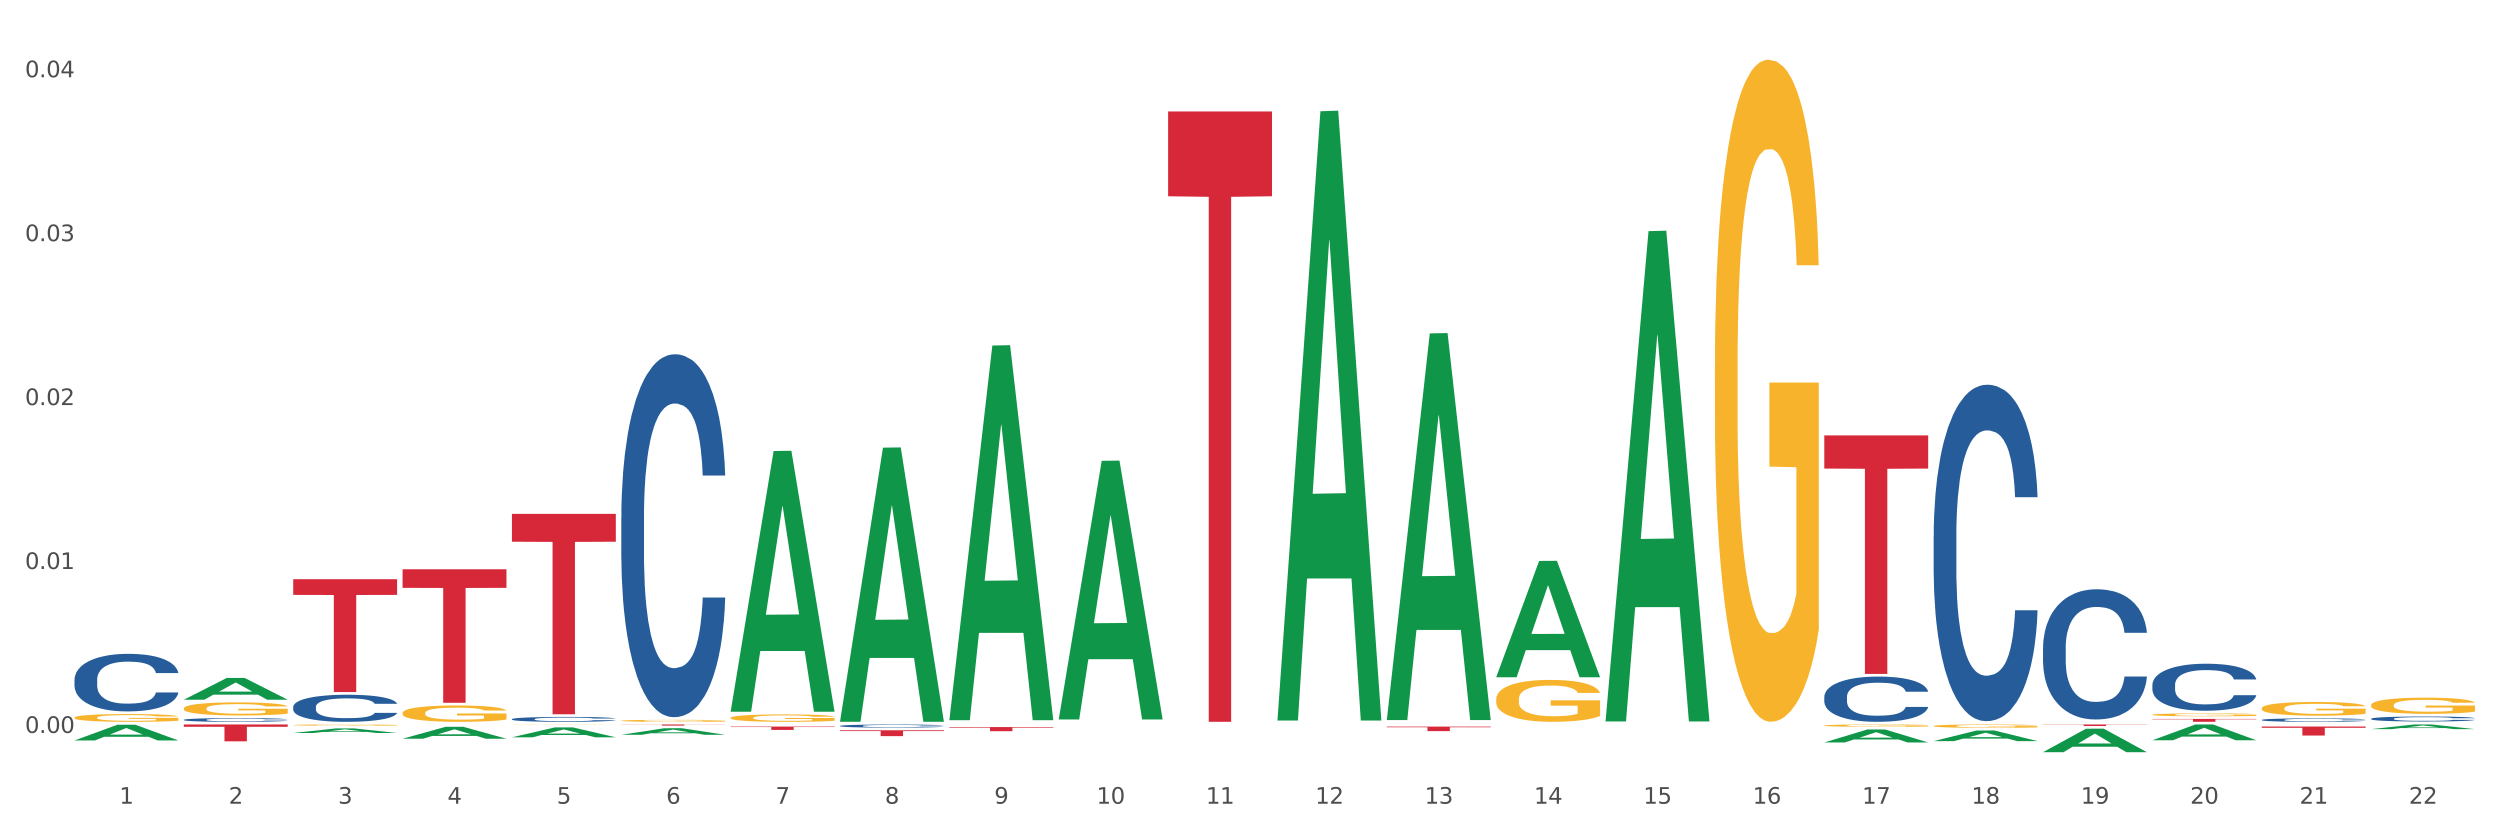
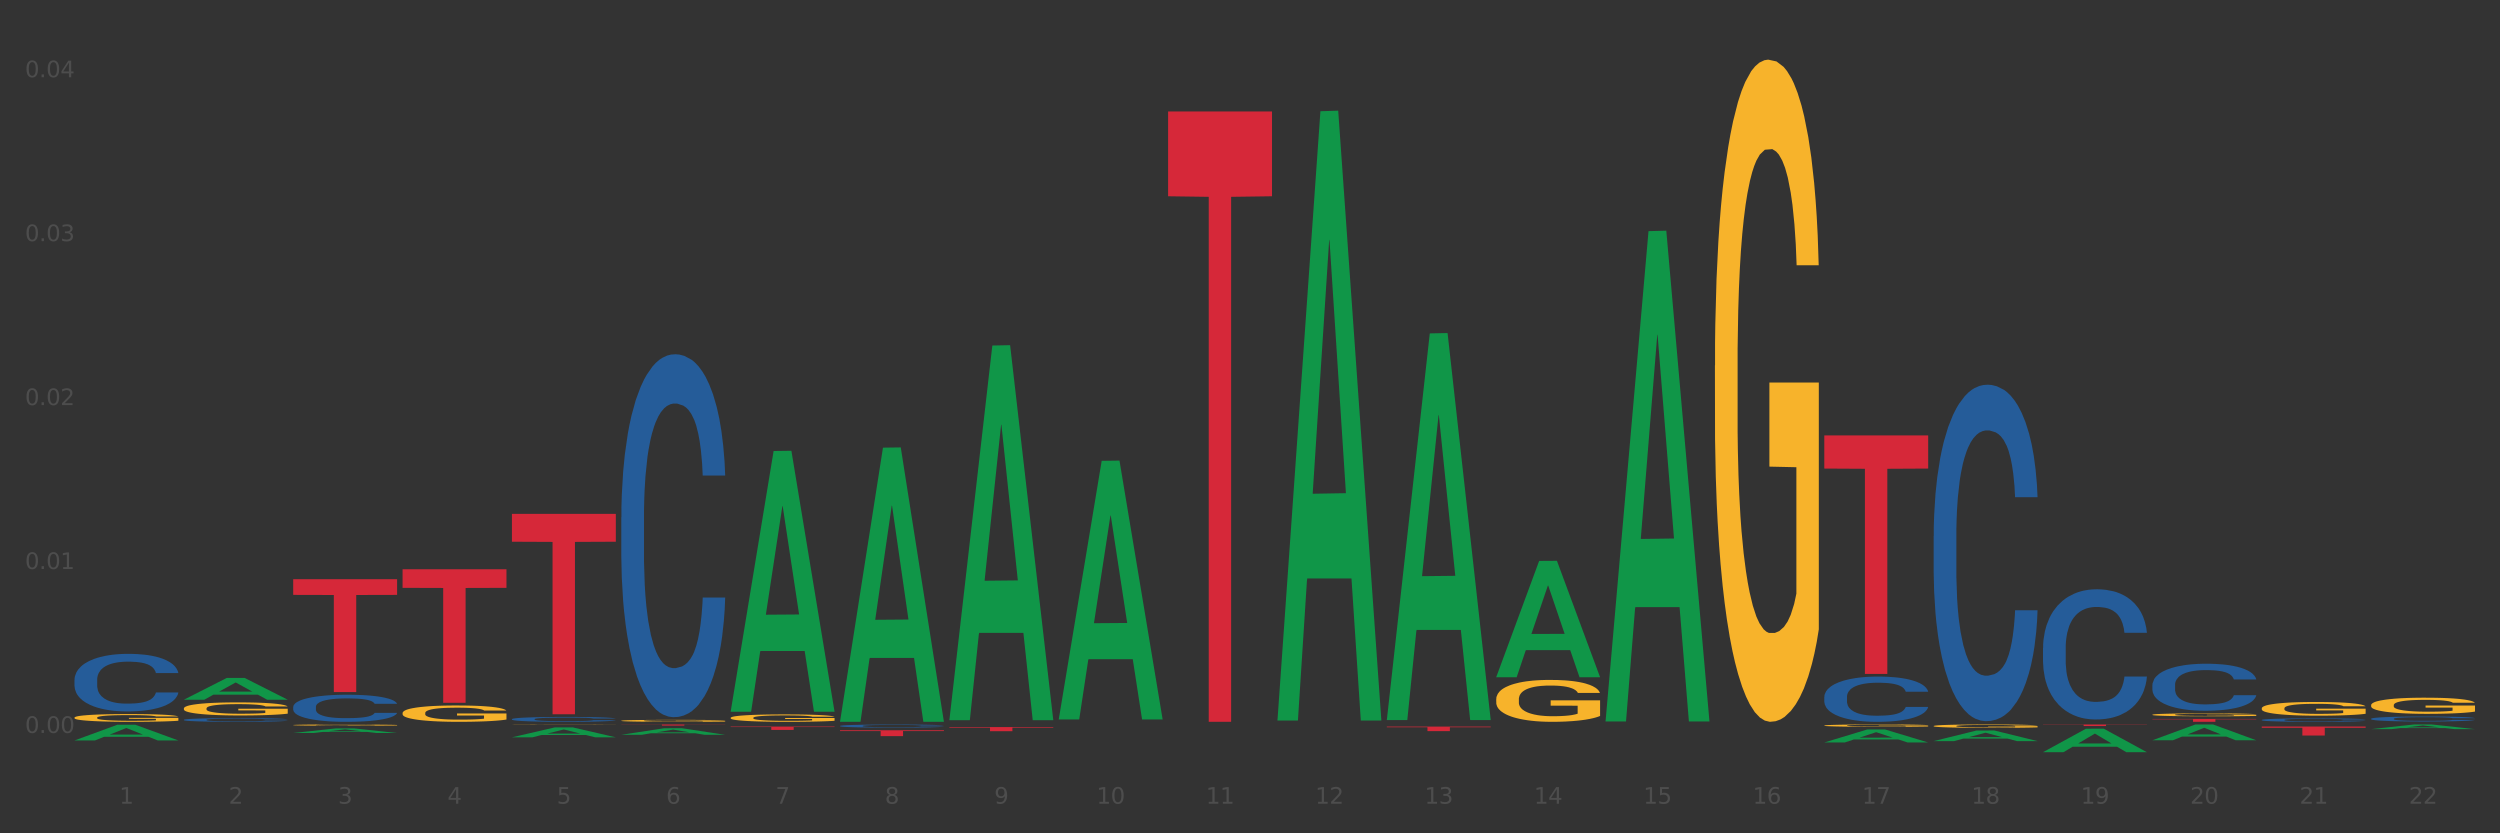
<svg xmlns="http://www.w3.org/2000/svg" xmlns:xlink="http://www.w3.org/1999/xlink" width="1080pt" height="360pt" viewBox="0 0 1080 360" version="1.1">
  <rect x="0" y="0" width="1080" height="360" fill="#333333" stroke="none" />
  <defs>
    <style type="text/css">*{stroke-linejoin: round; stroke-linecap: butt}</style>
  </defs>
  <g id="figure_1">
    <g id="patch_1">
-       <path d="M 0 360  L 1080 360  L 1080 0  L 0 0  z " style="fill: #ffffff; stroke: #ffffff; stroke-linejoin: miter" />
-     </g>
+       </g>
    <g id="axes_1">
      <g id="matplotlib.axis_1">
        <g id="xtick_1">
          <g id="text_1">
            <g style="fill: #4d4d4d" transform="translate(51.562 347.204) scale(0.096 -0.096)">
              <defs>
                <path id="DejaVuSans-31" d="M 794 531  L 1825 531  L 1825 4091  L 703 3866  L 703 4441  L 1819 4666  L 2450 4666  L 2450 531  L 3481 531  L 3481 0  L 794 0  L 794 531  z " transform="scale(0.016)" />
              </defs>
              <use xlink:href="#DejaVuSans-31" />
            </g>
          </g>
        </g>
        <g id="xtick_2">
          <g id="text_2">
            <g style="fill: #4d4d4d" transform="translate(98.807 347.204) scale(0.096 -0.096)">
              <defs>
                <path id="DejaVuSans-32" d="M 1228 531  L 3431 531  L 3431 0  L 469 0  L 469 531  Q 828 903 1448 1529  Q 2069 2156 2228 2338  Q 2531 2678 2651 2914  Q 2772 3150 2772 3378  Q 2772 3750 2511 3984  Q 2250 4219 1831 4219  Q 1534 4219 1204 4116  Q 875 4013 500 3803  L 500 4441  Q 881 4594 1212 4672  Q 1544 4750 1819 4750  Q 2544 4750 2975 4387  Q 3406 4025 3406 3419  Q 3406 3131 3298 2873  Q 3191 2616 2906 2266  Q 2828 2175 2409 1742  Q 1991 1309 1228 531  z " transform="scale(0.016)" />
              </defs>
              <use xlink:href="#DejaVuSans-32" />
            </g>
          </g>
        </g>
        <g id="xtick_3">
          <g id="text_3">
            <g style="fill: #4d4d4d" transform="translate(146.052 347.204) scale(0.096 -0.096)">
              <defs>
                <path id="DejaVuSans-33" d="M 2597 2516  Q 3050 2419 3304 2112  Q 3559 1806 3559 1356  Q 3559 666 3084 287  Q 2609 -91 1734 -91  Q 1441 -91 1130 -33  Q 819 25 488 141  L 488 750  Q 750 597 1062 519  Q 1375 441 1716 441  Q 2309 441 2620 675  Q 2931 909 2931 1356  Q 2931 1769 2642 2001  Q 2353 2234 1838 2234  L 1294 2234  L 1294 2753  L 1863 2753  Q 2328 2753 2575 2939  Q 2822 3125 2822 3475  Q 2822 3834 2567 4026  Q 2313 4219 1838 4219  Q 1578 4219 1281 4162  Q 984 4106 628 3988  L 628 4550  Q 988 4650 1302 4700  Q 1616 4750 1894 4750  Q 2613 4750 3031 4423  Q 3450 4097 3450 3541  Q 3450 3153 3228 2886  Q 3006 2619 2597 2516  z " transform="scale(0.016)" />
              </defs>
              <use xlink:href="#DejaVuSans-33" />
            </g>
          </g>
        </g>
        <g id="xtick_4">
          <g id="text_4">
            <g style="fill: #4d4d4d" transform="translate(193.297 347.204) scale(0.096 -0.096)">
              <defs>
                <path id="DejaVuSans-34" d="M 2419 4116  L 825 1625  L 2419 1625  L 2419 4116  z M 2253 4666  L 3047 4666  L 3047 1625  L 3713 1625  L 3713 1100  L 3047 1100  L 3047 0  L 2419 0  L 2419 1100  L 313 1100  L 313 1709  L 2253 4666  z " transform="scale(0.016)" />
              </defs>
              <use xlink:href="#DejaVuSans-34" />
            </g>
          </g>
        </g>
        <g id="xtick_5">
          <g id="text_5">
            <g style="fill: #4d4d4d" transform="translate(240.542 347.204) scale(0.096 -0.096)">
              <defs>
                <path id="DejaVuSans-35" d="M 691 4666  L 3169 4666  L 3169 4134  L 1269 4134  L 1269 2991  Q 1406 3038 1543 3061  Q 1681 3084 1819 3084  Q 2600 3084 3056 2656  Q 3513 2228 3513 1497  Q 3513 744 3044 326  Q 2575 -91 1722 -91  Q 1428 -91 1123 -41  Q 819 9 494 109  L 494 744  Q 775 591 1075 516  Q 1375 441 1709 441  Q 2250 441 2565 725  Q 2881 1009 2881 1497  Q 2881 1984 2565 2268  Q 2250 2553 1709 2553  Q 1456 2553 1204 2497  Q 953 2441 691 2322  L 691 4666  z " transform="scale(0.016)" />
              </defs>
              <use xlink:href="#DejaVuSans-35" />
            </g>
          </g>
        </g>
        <g id="xtick_6">
          <g id="text_6">
            <g style="fill: #4d4d4d" transform="translate(287.787 347.204) scale(0.096 -0.096)">
              <defs>
                <path id="DejaVuSans-36" d="M 2113 2584  Q 1688 2584 1439 2293  Q 1191 2003 1191 1497  Q 1191 994 1439 701  Q 1688 409 2113 409  Q 2538 409 2786 701  Q 3034 994 3034 1497  Q 3034 2003 2786 2293  Q 2538 2584 2113 2584  z M 3366 4563  L 3366 3988  Q 3128 4100 2886 4159  Q 2644 4219 2406 4219  Q 1781 4219 1451 3797  Q 1122 3375 1075 2522  Q 1259 2794 1537 2939  Q 1816 3084 2150 3084  Q 2853 3084 3261 2657  Q 3669 2231 3669 1497  Q 3669 778 3244 343  Q 2819 -91 2113 -91  Q 1303 -91 875 529  Q 447 1150 447 2328  Q 447 3434 972 4092  Q 1497 4750 2381 4750  Q 2619 4750 2861 4703  Q 3103 4656 3366 4563  z " transform="scale(0.016)" />
              </defs>
              <use xlink:href="#DejaVuSans-36" />
            </g>
          </g>
        </g>
        <g id="xtick_7">
          <g id="text_7">
            <g style="fill: #4d4d4d" transform="translate(335.032 347.204) scale(0.096 -0.096)">
              <defs>
                <path id="DejaVuSans-37" d="M 525 4666  L 3525 4666  L 3525 4397  L 1831 0  L 1172 0  L 2766 4134  L 525 4134  L 525 4666  z " transform="scale(0.016)" />
              </defs>
              <use xlink:href="#DejaVuSans-37" />
            </g>
          </g>
        </g>
        <g id="xtick_8">
          <g id="text_8">
            <g style="fill: #4d4d4d" transform="translate(382.276 347.204) scale(0.096 -0.096)">
              <defs>
                <path id="DejaVuSans-38" d="M 2034 2216  Q 1584 2216 1326 1975  Q 1069 1734 1069 1313  Q 1069 891 1326 650  Q 1584 409 2034 409  Q 2484 409 2743 651  Q 3003 894 3003 1313  Q 3003 1734 2745 1975  Q 2488 2216 2034 2216  z M 1403 2484  Q 997 2584 770 2862  Q 544 3141 544 3541  Q 544 4100 942 4425  Q 1341 4750 2034 4750  Q 2731 4750 3128 4425  Q 3525 4100 3525 3541  Q 3525 3141 3298 2862  Q 3072 2584 2669 2484  Q 3125 2378 3379 2068  Q 3634 1759 3634 1313  Q 3634 634 3220 271  Q 2806 -91 2034 -91  Q 1263 -91 848 271  Q 434 634 434 1313  Q 434 1759 690 2068  Q 947 2378 1403 2484  z M 1172 3481  Q 1172 3119 1398 2916  Q 1625 2713 2034 2713  Q 2441 2713 2670 2916  Q 2900 3119 2900 3481  Q 2900 3844 2670 4047  Q 2441 4250 2034 4250  Q 1625 4250 1398 4047  Q 1172 3844 1172 3481  z " transform="scale(0.016)" />
              </defs>
              <use xlink:href="#DejaVuSans-38" />
            </g>
          </g>
        </g>
        <g id="xtick_9">
          <g id="text_9">
            <g style="fill: #4d4d4d" transform="translate(429.521 347.204) scale(0.096 -0.096)">
              <defs>
                <path id="DejaVuSans-39" d="M 703 97  L 703 672  Q 941 559 1184 500  Q 1428 441 1663 441  Q 2288 441 2617 861  Q 2947 1281 2994 2138  Q 2813 1869 2534 1725  Q 2256 1581 1919 1581  Q 1219 1581 811 2004  Q 403 2428 403 3163  Q 403 3881 828 4315  Q 1253 4750 1959 4750  Q 2769 4750 3195 4129  Q 3622 3509 3622 2328  Q 3622 1225 3098 567  Q 2575 -91 1691 -91  Q 1453 -91 1209 -44  Q 966 3 703 97  z M 1959 2075  Q 2384 2075 2632 2365  Q 2881 2656 2881 3163  Q 2881 3666 2632 3958  Q 2384 4250 1959 4250  Q 1534 4250 1286 3958  Q 1038 3666 1038 3163  Q 1038 2656 1286 2365  Q 1534 2075 1959 2075  z " transform="scale(0.016)" />
              </defs>
              <use xlink:href="#DejaVuSans-39" />
            </g>
          </g>
        </g>
        <g id="xtick_10">
          <g id="text_10">
            <g style="fill: #4d4d4d" transform="translate(473.712 347.204) scale(0.096 -0.096)">
              <defs>
                <path id="DejaVuSans-30" d="M 2034 4250  Q 1547 4250 1301 3770  Q 1056 3291 1056 2328  Q 1056 1369 1301 889  Q 1547 409 2034 409  Q 2525 409 2770 889  Q 3016 1369 3016 2328  Q 3016 3291 2770 3770  Q 2525 4250 2034 4250  z M 2034 4750  Q 2819 4750 3233 4129  Q 3647 3509 3647 2328  Q 3647 1150 3233 529  Q 2819 -91 2034 -91  Q 1250 -91 836 529  Q 422 1150 422 2328  Q 422 3509 836 4129  Q 1250 4750 2034 4750  z " transform="scale(0.016)" />
              </defs>
              <use xlink:href="#DejaVuSans-31" />
              <use xlink:href="#DejaVuSans-30" transform="translate(63.623 0)" />
            </g>
          </g>
        </g>
        <g id="xtick_11">
          <g id="text_11">
            <g style="fill: #4d4d4d" transform="translate(520.957 347.204) scale(0.096 -0.096)">
              <use xlink:href="#DejaVuSans-31" />
              <use xlink:href="#DejaVuSans-31" transform="translate(63.623 0)" />
            </g>
          </g>
        </g>
        <g id="xtick_12">
          <g id="text_12">
            <g style="fill: #4d4d4d" transform="translate(568.202 347.204) scale(0.096 -0.096)">
              <use xlink:href="#DejaVuSans-31" />
              <use xlink:href="#DejaVuSans-32" transform="translate(63.623 0)" />
            </g>
          </g>
        </g>
        <g id="xtick_13">
          <g id="text_13">
            <g style="fill: #4d4d4d" transform="translate(615.447 347.204) scale(0.096 -0.096)">
              <use xlink:href="#DejaVuSans-31" />
              <use xlink:href="#DejaVuSans-33" transform="translate(63.623 0)" />
            </g>
          </g>
        </g>
        <g id="xtick_14">
          <g id="text_14">
            <g style="fill: #4d4d4d" transform="translate(662.692 347.204) scale(0.096 -0.096)">
              <use xlink:href="#DejaVuSans-31" />
              <use xlink:href="#DejaVuSans-34" transform="translate(63.623 0)" />
            </g>
          </g>
        </g>
        <g id="xtick_15">
          <g id="text_15">
            <g style="fill: #4d4d4d" transform="translate(709.937 347.204) scale(0.096 -0.096)">
              <use xlink:href="#DejaVuSans-31" />
              <use xlink:href="#DejaVuSans-35" transform="translate(63.623 0)" />
            </g>
          </g>
        </g>
        <g id="xtick_16">
          <g id="text_16">
            <g style="fill: #4d4d4d" transform="translate(757.181 347.204) scale(0.096 -0.096)">
              <use xlink:href="#DejaVuSans-31" />
              <use xlink:href="#DejaVuSans-36" transform="translate(63.623 0)" />
            </g>
          </g>
        </g>
        <g id="xtick_17">
          <g id="text_17">
            <g style="fill: #4d4d4d" transform="translate(804.426 347.204) scale(0.096 -0.096)">
              <use xlink:href="#DejaVuSans-31" />
              <use xlink:href="#DejaVuSans-37" transform="translate(63.623 0)" />
            </g>
          </g>
        </g>
        <g id="xtick_18">
          <g id="text_18">
            <g style="fill: #4d4d4d" transform="translate(851.671 347.204) scale(0.096 -0.096)">
              <use xlink:href="#DejaVuSans-31" />
              <use xlink:href="#DejaVuSans-38" transform="translate(63.623 0)" />
            </g>
          </g>
        </g>
        <g id="xtick_19">
          <g id="text_19">
            <g style="fill: #4d4d4d" transform="translate(898.916 347.204) scale(0.096 -0.096)">
              <use xlink:href="#DejaVuSans-31" />
              <use xlink:href="#DejaVuSans-39" transform="translate(63.623 0)" />
            </g>
          </g>
        </g>
        <g id="xtick_20">
          <g id="text_20">
            <g style="fill: #4d4d4d" transform="translate(946.161 347.204) scale(0.096 -0.096)">
              <use xlink:href="#DejaVuSans-32" />
              <use xlink:href="#DejaVuSans-30" transform="translate(63.623 0)" />
            </g>
          </g>
        </g>
        <g id="xtick_21">
          <g id="text_21">
            <g style="fill: #4d4d4d" transform="translate(993.406 347.204) scale(0.096 -0.096)">
              <use xlink:href="#DejaVuSans-32" />
              <use xlink:href="#DejaVuSans-31" transform="translate(63.623 0)" />
            </g>
          </g>
        </g>
        <g id="xtick_22">
          <g id="text_22">
            <g style="fill: #4d4d4d" transform="translate(1040.651 347.204) scale(0.096 -0.096)">
              <use xlink:href="#DejaVuSans-32" />
              <use xlink:href="#DejaVuSans-32" transform="translate(63.623 0)" />
            </g>
          </g>
        </g>
        <g id="xtick_23" />
        <g id="xtick_24" />
        <g id="xtick_25" />
        <g id="xtick_26" />
        <g id="xtick_27" />
        <g id="xtick_28" />
        <g id="xtick_29" />
        <g id="xtick_30" />
        <g id="xtick_31" />
        <g id="xtick_32" />
        <g id="xtick_33" />
        <g id="xtick_34" />
        <g id="xtick_35" />
        <g id="xtick_36" />
        <g id="xtick_37" />
        <g id="xtick_38" />
        <g id="xtick_39" />
        <g id="xtick_40" />
        <g id="xtick_41" />
        <g id="xtick_42" />
        <g id="xtick_43" />
      </g>
      <g id="matplotlib.axis_2">
        <g id="ytick_1">
          <g id="text_23">
            <g style="fill: #4d4d4d" transform="translate(10.8 316.622) scale(0.096 -0.096)">
              <defs>
                <path id="DejaVuSans-2e" d="M 684 794  L 1344 794  L 1344 0  L 684 0  L 684 794  z " transform="scale(0.016)" />
              </defs>
              <use xlink:href="#DejaVuSans-30" />
              <use xlink:href="#DejaVuSans-2e" transform="translate(63.623 0)" />
              <use xlink:href="#DejaVuSans-30" transform="translate(95.41 0)" />
              <use xlink:href="#DejaVuSans-30" transform="translate(159.033 0)" />
            </g>
          </g>
        </g>
        <g id="ytick_2">
          <g id="text_24">
            <g style="fill: #4d4d4d" transform="translate(10.8 245.809) scale(0.096 -0.096)">
              <use xlink:href="#DejaVuSans-30" />
              <use xlink:href="#DejaVuSans-2e" transform="translate(63.623 0)" />
              <use xlink:href="#DejaVuSans-30" transform="translate(95.41 0)" />
              <use xlink:href="#DejaVuSans-31" transform="translate(159.033 0)" />
            </g>
          </g>
        </g>
        <g id="ytick_3">
          <g id="text_25">
            <g style="fill: #4d4d4d" transform="translate(10.8 174.996) scale(0.096 -0.096)">
              <use xlink:href="#DejaVuSans-30" />
              <use xlink:href="#DejaVuSans-2e" transform="translate(63.623 0)" />
              <use xlink:href="#DejaVuSans-30" transform="translate(95.41 0)" />
              <use xlink:href="#DejaVuSans-32" transform="translate(159.033 0)" />
            </g>
          </g>
        </g>
        <g id="ytick_4">
          <g id="text_26">
            <g style="fill: #4d4d4d" transform="translate(10.8 104.183) scale(0.096 -0.096)">
              <use xlink:href="#DejaVuSans-30" />
              <use xlink:href="#DejaVuSans-2e" transform="translate(63.623 0)" />
              <use xlink:href="#DejaVuSans-30" transform="translate(95.41 0)" />
              <use xlink:href="#DejaVuSans-33" transform="translate(159.033 0)" />
            </g>
          </g>
        </g>
        <g id="ytick_5">
          <g id="text_27">
            <g style="fill: #4d4d4d" transform="translate(10.8 33.37) scale(0.096 -0.096)">
              <use xlink:href="#DejaVuSans-30" />
              <use xlink:href="#DejaVuSans-2e" transform="translate(63.623 0)" />
              <use xlink:href="#DejaVuSans-30" transform="translate(95.41 0)" />
              <use xlink:href="#DejaVuSans-34" transform="translate(159.033 0)" />
            </g>
          </g>
        </g>
        <g id="ytick_6" />
        <g id="ytick_7" />
        <g id="ytick_8" />
        <g id="ytick_9" />
      </g>
      <g id="PolyCollection_1">
        <path d="M 32.175 319.868  L 32.221 319.862  L 50.73 313.08  L 58.411 313.073  L 77.058 319.881  L 68.174 319.881  L 64.148 318.296  L 45.038 318.296  L 44.899 318.321  L 41.013 319.881  L 32.175 319.881  L 32.175 319.868  L 47.444 317.35  L 61.742 317.343  L 54.663 314.524  L 54.57 314.511  L 54.478 314.531  L 47.398 317.343  L 47.444 317.35  L 32.175 319.868  z " clip-path="url(#pdc1bd63e6e)" style="fill: #109648" />
        <path d="M 882.583 279.839  L 882.636 279.788  L 882.636 278.35  L 882.795 276.398  L 883.379 272.801  L 884.121 270.079  L 885.395 266.894  L 886.084 265.558  L 886.986 264.068  L 888.843 261.654  L 890.965 259.599  L 892.451 258.469  L 893.565 257.749  L 896.058 256.465  L 897.491 255.9  L 898.976 255.438  L 900.249 255.13  L 902.371 254.77  L 904.069 254.616  L 906.032 254.564  L 907.677 254.616  L 909.852 254.821  L 913.035 255.438  L 914.255 255.797  L 915.9 256.414  L 917.598 257.236  L 918.977 258.058  L 920.569 259.239  L 922.213 260.78  L 923.805 262.733  L 924.919 264.531  L 925.821 266.431  L 926.617 268.743  L 927.2 271.26  L 927.465 273.367  L 917.757 273.367  L 917.491 271.466  L 916.961 269.411  L 916.43 268.024  L 915.847 266.894  L 914.945 265.609  L 914.149 264.787  L 912.823 263.811  L 911.603 263.195  L 910.595 262.835  L 909.374 262.527  L 906.775 262.219  L 904.918 262.219  L 903.751 262.322  L 902.318 262.578  L 901.098 262.938  L 899.666 263.555  L 898.552 264.222  L 897.438 265.096  L 896.801 265.712  L 895.846 266.842  L 895.209 267.767  L 894.36 269.36  L 893.883 270.49  L 893.034 273.418  L 892.663 275.576  L 892.504 277.065  L 892.398 278.709  L 892.398 286.723  L 892.716 290.319  L 892.981 291.861  L 893.406 293.607  L 894.201 295.868  L 895.368 298.077  L 896.589 299.669  L 897.597 300.645  L 898.552 301.364  L 899.507 301.929  L 900.674 302.443  L 901.629 302.751  L 903.061 303.06  L 904.759 303.214  L 906.085 303.214  L 908.791 302.957  L 910.011 302.7  L 911.178 302.34  L 912.451 301.775  L 913.459 301.159  L 914.043 300.697  L 914.998 299.72  L 915.741 298.693  L 916.377 297.511  L 916.802 296.484  L 917.279 294.943  L 917.651 293.196  L 917.757 292.271  L 927.465 292.271  L 927.253 294.121  L 926.882 295.919  L 926.139 298.333  L 925.555 299.72  L 924.654 301.416  L 923.699 302.854  L 922.372 304.447  L 921.152 305.628  L 919.879 306.656  L 918.499 307.58  L 916.006 308.865  L 915.104 309.224  L 913.194 309.841  L 911.709 310.2  L 909.534 310.56  L 907.305 310.765  L 904.971 310.817  L 902.902 310.714  L 900.621 310.406  L 899.188 310.098  L 897.597 309.635  L 895.74 308.916  L 893.989 308.043  L 892.344 307.015  L 890.806 305.834  L 889.373 304.498  L 887.517 302.289  L 886.137 300.131  L 885.129 298.128  L 884.44 296.433  L 883.75 294.275  L 883.379 292.785  L 882.795 289.189  L 882.583 285.85  L 882.583 279.839  z " clip-path="url(#pdc1bd63e6e)" style="fill: #255c99" />
-         <path d="M 929.828 295.853  L 929.881 295.834  L 929.881 295.315  L 930.04 294.61  L 930.623 293.312  L 931.366 292.329  L 932.639 291.179  L 933.329 290.697  L 934.231 290.159  L 936.088 289.288  L 938.21 288.546  L 939.695 288.138  L 940.81 287.878  L 943.303 287.414  L 944.735 287.21  L 946.221 287.044  L 947.494 286.932  L 949.616 286.802  L 951.314 286.747  L 953.277 286.728  L 954.922 286.747  L 957.097 286.821  L 960.28 287.044  L 961.5 287.173  L 963.145 287.396  L 964.842 287.693  L 966.222 287.989  L 967.813 288.416  L 969.458 288.972  L 971.05 289.677  L 972.164 290.326  L 973.066 291.012  L 973.861 291.847  L 974.445 292.755  L 974.71 293.516  L 965.002 293.516  L 964.736 292.83  L 964.206 292.088  L 963.675 291.587  L 963.092 291.179  L 962.19 290.715  L 961.394 290.419  L 960.068 290.066  L 958.847 289.844  L 957.839 289.714  L 956.619 289.603  L 954.02 289.492  L 952.163 289.492  L 950.996 289.529  L 949.563 289.621  L 948.343 289.751  L 946.911 289.974  L 945.796 290.215  L 944.682 290.53  L 944.046 290.753  L 943.091 291.161  L 942.454 291.494  L 941.605 292.069  L 941.128 292.477  L 940.279 293.534  L 939.908 294.313  L 939.748 294.851  L 939.642 295.445  L 939.642 298.338  L 939.961 299.636  L 940.226 300.192  L 940.65 300.823  L 941.446 301.639  L 942.613 302.436  L 943.834 303.011  L 944.842 303.363  L 945.796 303.623  L 946.751 303.827  L 947.919 304.012  L 948.874 304.124  L 950.306 304.235  L 952.004 304.291  L 953.33 304.291  L 956.036 304.198  L 957.256 304.105  L 958.423 303.975  L 959.696 303.771  L 960.704 303.549  L 961.288 303.382  L 962.243 303.03  L 962.986 302.659  L 963.622 302.232  L 964.047 301.861  L 964.524 301.305  L 964.895 300.674  L 965.002 300.34  L 974.71 300.34  L 974.498 301.008  L 974.127 301.657  L 973.384 302.529  L 972.8 303.03  L 971.898 303.642  L 970.944 304.161  L 969.617 304.736  L 968.397 305.162  L 967.124 305.533  L 965.744 305.867  L 963.251 306.331  L 962.349 306.46  L 960.439 306.683  L 958.954 306.813  L 956.778 306.943  L 954.55 307.017  L 952.216 307.035  L 950.147 306.998  L 947.866 306.887  L 946.433 306.776  L 944.842 306.609  L 942.985 306.349  L 941.234 306.034  L 939.589 305.663  L 938.051 305.236  L 936.618 304.754  L 934.762 303.957  L 933.382 303.178  L 932.374 302.455  L 931.684 301.843  L 930.995 301.064  L 930.623 300.526  L 930.04 299.228  L 929.828 298.022  L 929.828 295.853  z " clip-path="url(#pdc1bd63e6e)" style="fill: #255c99" />
+         <path d="M 929.828 295.853  L 929.881 295.834  L 929.881 295.315  L 930.623 293.312  L 931.366 292.329  L 932.639 291.179  L 933.329 290.697  L 934.231 290.159  L 936.088 289.288  L 938.21 288.546  L 939.695 288.138  L 940.81 287.878  L 943.303 287.414  L 944.735 287.21  L 946.221 287.044  L 947.494 286.932  L 949.616 286.802  L 951.314 286.747  L 953.277 286.728  L 954.922 286.747  L 957.097 286.821  L 960.28 287.044  L 961.5 287.173  L 963.145 287.396  L 964.842 287.693  L 966.222 287.989  L 967.813 288.416  L 969.458 288.972  L 971.05 289.677  L 972.164 290.326  L 973.066 291.012  L 973.861 291.847  L 974.445 292.755  L 974.71 293.516  L 965.002 293.516  L 964.736 292.83  L 964.206 292.088  L 963.675 291.587  L 963.092 291.179  L 962.19 290.715  L 961.394 290.419  L 960.068 290.066  L 958.847 289.844  L 957.839 289.714  L 956.619 289.603  L 954.02 289.492  L 952.163 289.492  L 950.996 289.529  L 949.563 289.621  L 948.343 289.751  L 946.911 289.974  L 945.796 290.215  L 944.682 290.53  L 944.046 290.753  L 943.091 291.161  L 942.454 291.494  L 941.605 292.069  L 941.128 292.477  L 940.279 293.534  L 939.908 294.313  L 939.748 294.851  L 939.642 295.445  L 939.642 298.338  L 939.961 299.636  L 940.226 300.192  L 940.65 300.823  L 941.446 301.639  L 942.613 302.436  L 943.834 303.011  L 944.842 303.363  L 945.796 303.623  L 946.751 303.827  L 947.919 304.012  L 948.874 304.124  L 950.306 304.235  L 952.004 304.291  L 953.33 304.291  L 956.036 304.198  L 957.256 304.105  L 958.423 303.975  L 959.696 303.771  L 960.704 303.549  L 961.288 303.382  L 962.243 303.03  L 962.986 302.659  L 963.622 302.232  L 964.047 301.861  L 964.524 301.305  L 964.895 300.674  L 965.002 300.34  L 974.71 300.34  L 974.498 301.008  L 974.127 301.657  L 973.384 302.529  L 972.8 303.03  L 971.898 303.642  L 970.944 304.161  L 969.617 304.736  L 968.397 305.162  L 967.124 305.533  L 965.744 305.867  L 963.251 306.331  L 962.349 306.46  L 960.439 306.683  L 958.954 306.813  L 956.778 306.943  L 954.55 307.017  L 952.216 307.035  L 950.147 306.998  L 947.866 306.887  L 946.433 306.776  L 944.842 306.609  L 942.985 306.349  L 941.234 306.034  L 939.589 305.663  L 938.051 305.236  L 936.618 304.754  L 934.762 303.957  L 933.382 303.178  L 932.374 302.455  L 931.684 301.843  L 930.995 301.064  L 930.623 300.526  L 930.04 299.228  L 929.828 298.022  L 929.828 295.853  z " clip-path="url(#pdc1bd63e6e)" style="fill: #255c99" />
        <path d="M 977.072 311  L 977.126 310.999  L 977.126 310.961  L 977.285 310.909  L 977.868 310.813  L 978.611 310.74  L 979.884 310.656  L 980.574 310.62  L 981.476 310.58  L 983.333 310.516  L 985.455 310.461  L 986.94 310.431  L 988.054 310.412  L 990.548 310.378  L 991.98 310.363  L 993.466 310.35  L 994.739 310.342  L 996.861 310.332  L 998.559 310.328  L 1000.522 310.327  L 1002.166 310.328  L 1004.342 310.334  L 1007.525 310.35  L 1008.745 310.36  L 1010.39 310.376  L 1012.087 310.398  L 1013.467 310.42  L 1015.058 310.452  L 1016.703 310.493  L 1018.294 310.545  L 1019.409 310.593  L 1020.31 310.643  L 1021.106 310.705  L 1021.69 310.772  L 1021.955 310.828  L 1012.246 310.828  L 1011.981 310.777  L 1011.451 310.723  L 1010.92 310.686  L 1010.337 310.656  L 1009.435 310.621  L 1008.639 310.599  L 1007.313 310.573  L 1006.092 310.557  L 1005.084 310.547  L 1003.864 310.539  L 1001.265 310.531  L 999.408 310.531  L 998.241 310.534  L 996.808 310.541  L 995.588 310.55  L 994.155 310.567  L 993.041 310.584  L 991.927 310.608  L 991.291 310.624  L 990.336 310.654  L 989.699 310.679  L 988.85 310.721  L 988.373 310.751  L 987.524 310.829  L 987.153 310.887  L 986.993 310.927  L 986.887 310.97  L 986.887 311.184  L 987.206 311.28  L 987.471 311.321  L 987.895 311.367  L 988.691 311.428  L 989.858 311.486  L 991.078 311.529  L 992.086 311.555  L 993.041 311.574  L 993.996 311.589  L 995.163 311.603  L 996.118 311.611  L 997.551 311.619  L 999.249 311.623  L 1000.575 311.623  L 1003.281 311.617  L 1004.501 311.61  L 1005.668 311.6  L 1006.941 311.585  L 1007.949 311.569  L 1008.533 311.556  L 1009.488 311.53  L 1010.23 311.503  L 1010.867 311.471  L 1011.292 311.444  L 1011.769 311.403  L 1012.14 311.356  L 1012.246 311.332  L 1021.955 311.332  L 1021.743 311.381  L 1021.372 311.429  L 1020.629 311.493  L 1020.045 311.53  L 1019.143 311.575  L 1018.188 311.614  L 1016.862 311.656  L 1015.642 311.688  L 1014.369 311.715  L 1012.989 311.74  L 1010.496 311.774  L 1009.594 311.784  L 1007.684 311.8  L 1006.198 311.81  L 1004.023 311.819  L 1001.795 311.825  L 999.461 311.826  L 997.392 311.823  L 995.11 311.815  L 993.678 311.807  L 992.086 311.795  L 990.23 311.775  L 988.479 311.752  L 986.834 311.725  L 985.296 311.693  L 983.863 311.658  L 982.006 311.599  L 980.627 311.541  L 979.619 311.488  L 978.929 311.443  L 978.24 311.385  L 977.868 311.345  L 977.285 311.25  L 977.072 311.161  L 977.072 311  z " clip-path="url(#pdc1bd63e6e)" style="fill: #255c99" />
        <path d="M 1024.317 310.501  L 1024.37 310.499  L 1024.37 310.444  L 1024.53 310.369  L 1025.113 310.23  L 1025.856 310.126  L 1027.129 310.003  L 1027.819 309.952  L 1028.721 309.895  L 1030.578 309.802  L 1032.7 309.723  L 1034.185 309.679  L 1035.299 309.652  L 1037.793 309.602  L 1039.225 309.58  L 1040.711 309.563  L 1041.984 309.551  L 1044.106 309.537  L 1045.804 309.531  L 1047.767 309.529  L 1049.411 309.531  L 1051.586 309.539  L 1054.77 309.563  L 1055.99 309.577  L 1057.634 309.6  L 1059.332 309.632  L 1060.712 309.663  L 1062.303 309.709  L 1063.948 309.768  L 1065.539 309.843  L 1066.653 309.912  L 1067.555 309.985  L 1068.351 310.074  L 1068.935 310.171  L 1069.2 310.252  L 1059.491 310.252  L 1059.226 310.179  L 1058.696 310.1  L 1058.165 310.047  L 1057.581 310.003  L 1056.68 309.954  L 1055.884 309.922  L 1054.557 309.885  L 1053.337 309.861  L 1052.329 309.847  L 1051.109 309.835  L 1048.509 309.823  L 1046.653 309.823  L 1045.485 309.827  L 1044.053 309.837  L 1042.833 309.851  L 1041.4 309.875  L 1040.286 309.901  L 1039.172 309.934  L 1038.536 309.958  L 1037.581 310.001  L 1036.944 310.037  L 1036.095 310.098  L 1035.618 310.142  L 1034.769 310.254  L 1034.397 310.337  L 1034.238 310.394  L 1034.132 310.458  L 1034.132 310.766  L 1034.45 310.904  L 1034.716 310.963  L 1035.14 311.031  L 1035.936 311.118  L 1037.103 311.202  L 1038.323 311.264  L 1039.331 311.301  L 1040.286 311.329  L 1041.241 311.351  L 1042.408 311.37  L 1043.363 311.382  L 1044.796 311.394  L 1046.493 311.4  L 1047.82 311.4  L 1050.525 311.39  L 1051.746 311.38  L 1052.913 311.366  L 1054.186 311.345  L 1055.194 311.321  L 1055.778 311.303  L 1056.733 311.266  L 1057.475 311.226  L 1058.112 311.181  L 1058.536 311.141  L 1059.014 311.082  L 1059.385 311.015  L 1059.491 310.979  L 1069.2 310.979  L 1068.988 311.05  L 1068.616 311.12  L 1067.874 311.212  L 1067.29 311.266  L 1066.388 311.331  L 1065.433 311.386  L 1064.107 311.447  L 1062.887 311.493  L 1061.613 311.532  L 1060.234 311.568  L 1057.741 311.617  L 1056.839 311.631  L 1054.929 311.655  L 1053.443 311.669  L 1051.268 311.683  L 1049.04 311.69  L 1046.706 311.692  L 1044.637 311.688  L 1042.355 311.677  L 1040.923 311.665  L 1039.331 311.647  L 1037.474 311.619  L 1035.724 311.586  L 1034.079 311.546  L 1032.541 311.501  L 1031.108 311.449  L 1029.251 311.364  L 1027.872 311.282  L 1026.864 311.204  L 1026.174 311.139  L 1025.485 311.056  L 1025.113 310.999  L 1024.53 310.861  L 1024.317 310.732  L 1024.317 310.501  z " clip-path="url(#pdc1bd63e6e)" style="fill: #255c99" />
        <path d="M 32.175 310.025  L 32.228 310.022  L 32.228 309.912  L 32.334 309.817  L 32.864 309.588  L 33.659 309.398  L 34.242 309.298  L 34.825 309.215  L 35.513 309.132  L 36.361 309.047  L 37.898 308.921  L 38.852 308.857  L 40.018 308.79  L 42.137 308.692  L 43.674 308.637  L 45.264 308.591  L 47.86 308.536  L 49.556 308.512  L 51.357 308.493  L 53.53 308.481  L 55.173 308.478  L 58.776 308.487  L 61.849 308.515  L 63.333 308.536  L 65.241 308.573  L 66.248 308.597  L 67.89 308.646  L 69.586 308.711  L 70.752 308.766  L 72.5 308.869  L 73.825 308.973  L 75.044 309.102  L 75.68 309.191  L 76.157 309.273  L 76.581 309.368  L 77.005 309.518  L 67.466 309.518  L 67.095 309.411  L 66.513 309.31  L 65.665 309.212  L 64.923 309.151  L 63.651 309.074  L 62.485 309.025  L 61.267 308.989  L 59.783 308.958  L 58.617 308.943  L 56.974 308.931  L 53.742 308.934  L 51.569 308.958  L 50.086 308.989  L 49.132 309.016  L 48.284 309.047  L 47.33 309.09  L 46.217 309.154  L 45.423 309.212  L 44.628 309.285  L 43.992 309.359  L 43.409 309.444  L 42.932 309.536  L 42.561 309.631  L 42.243 309.747  L 41.978 309.94  L 41.978 310.358  L 42.084 310.453  L 42.349 310.579  L 42.667 310.673  L 43.197 310.786  L 43.674 310.863  L 44.575 310.973  L 45.581 311.065  L 46.376 311.123  L 47.171 311.172  L 48.549 311.239  L 50.086 311.294  L 51.41 311.328  L 53.212 311.358  L 54.431 311.37  L 55.491 311.377  L 58.087 311.377  L 59.942 311.367  L 62.008 311.346  L 63.598 311.318  L 64.923 311.285  L 66.407 311.23  L 67.36 311.178  L 67.36 310.539  L 55.703 310.536  L 55.703 310.111  L 77.058 310.111  L 77.058 311.358  L 76.157 311.422  L 75.15 311.481  L 74.09 311.532  L 72.5 311.597  L 70.593 311.658  L 68.897 311.701  L 67.095 311.737  L 64.976 311.771  L 62.22 311.802  L 60.525 311.814  L 58.405 311.823  L 55.915 311.826  L 53.742 311.82  L 51.622 311.805  L 49.397 311.777  L 47.224 311.737  L 45.581 311.698  L 43.939 311.649  L 42.19 311.584  L 40.812 311.523  L 39.753 311.468  L 38.587 311.398  L 37.315 311.306  L 36.361 311.224  L 35.513 311.138  L 34.613 311.028  L 33.977 310.933  L 33.341 310.814  L 32.97 310.725  L 32.546 310.588  L 32.228 310.395  L 32.175 310.025  z " clip-path="url(#pdc1bd63e6e)" style="fill: #f7b32b" />
        <path d="M 929.828 310.588  L 974.71 310.588  L 974.71 310.76  L 957.055 310.762  L 957.055 311.826  L 947.377 311.826  L 947.377 310.762  L 929.828 310.76  L 929.828 310.59  L 929.828 310.588  z " clip-path="url(#pdc1bd63e6e)" style="fill: #d62839" />
        <path d="M 1024.317 304.626  L 1024.37 304.62  L 1024.37 304.391  L 1024.476 304.193  L 1025.006 303.715  L 1025.801 303.32  L 1026.384 303.11  L 1026.967 302.938  L 1027.656 302.766  L 1028.504 302.587  L 1030.04 302.326  L 1030.994 302.192  L 1032.16 302.052  L 1034.28 301.848  L 1035.816 301.733  L 1037.406 301.637  L 1040.002 301.523  L 1041.698 301.472  L 1043.5 301.434  L 1045.672 301.408  L 1047.315 301.402  L 1050.918 301.421  L 1053.992 301.478  L 1055.476 301.523  L 1057.383 301.599  L 1058.39 301.65  L 1060.033 301.752  L 1061.728 301.886  L 1062.894 302.001  L 1064.643 302.217  L 1065.968 302.434  L 1067.186 302.702  L 1067.822 302.887  L 1068.299 303.059  L 1068.723 303.256  L 1069.147 303.569  L 1059.609 303.569  L 1059.238 303.345  L 1058.655 303.135  L 1057.807 302.931  L 1057.065 302.804  L 1055.793 302.644  L 1054.628 302.542  L 1053.409 302.466  L 1051.925 302.402  L 1050.759 302.37  L 1049.117 302.345  L 1045.884 302.351  L 1043.712 302.402  L 1042.228 302.466  L 1041.274 302.523  L 1040.426 302.587  L 1039.473 302.676  L 1038.36 302.81  L 1037.565 302.931  L 1036.77 303.084  L 1036.134 303.237  L 1035.551 303.416  L 1035.074 303.607  L 1034.703 303.804  L 1034.385 304.047  L 1034.121 304.448  L 1034.121 305.321  L 1034.227 305.519  L 1034.491 305.78  L 1034.809 305.978  L 1035.339 306.213  L 1035.816 306.373  L 1036.717 306.602  L 1037.724 306.793  L 1038.519 306.914  L 1039.314 307.016  L 1040.691 307.157  L 1042.228 307.271  L 1043.553 307.341  L 1045.354 307.405  L 1046.573 307.431  L 1047.633 307.443  L 1050.23 307.443  L 1052.084 307.424  L 1054.151 307.38  L 1055.741 307.322  L 1057.065 307.252  L 1058.549 307.137  L 1059.503 307.029  L 1059.503 305.697  L 1047.845 305.691  L 1047.845 304.805  L 1069.2 304.805  L 1069.2 307.405  L 1068.299 307.539  L 1067.292 307.66  L 1066.233 307.768  L 1064.643 307.902  L 1062.735 308.03  L 1061.04 308.119  L 1059.238 308.195  L 1057.118 308.266  L 1054.363 308.329  L 1052.667 308.355  L 1050.547 308.374  L 1048.057 308.38  L 1045.884 308.368  L 1043.765 308.336  L 1041.539 308.278  L 1039.367 308.195  L 1037.724 308.113  L 1036.081 308.011  L 1034.333 307.877  L 1032.955 307.749  L 1031.895 307.635  L 1030.729 307.488  L 1029.457 307.297  L 1028.504 307.125  L 1027.656 306.946  L 1026.755 306.717  L 1026.119 306.519  L 1025.483 306.271  L 1025.112 306.086  L 1024.688 305.799  L 1024.37 305.398  L 1024.317 304.626  z " clip-path="url(#pdc1bd63e6e)" style="fill: #f7b32b" />
        <path d="M 835.338 231.503  L 835.391 231.37  L 835.391 227.653  L 835.55 222.609  L 836.134 213.317  L 836.876 206.282  L 838.15 198.051  L 838.839 194.6  L 839.741 190.75  L 841.598 184.512  L 843.72 179.202  L 845.206 176.281  L 846.32 174.423  L 848.813 171.104  L 850.246 169.644  L 851.731 168.449  L 853.004 167.653  L 855.127 166.724  L 856.824 166.326  L 858.787 166.193  L 860.432 166.326  L 862.607 166.856  L 865.79 168.449  L 867.01 169.379  L 868.655 170.972  L 870.353 173.095  L 871.732 175.219  L 873.324 178.273  L 874.968 182.255  L 876.56 187.299  L 877.674 191.945  L 878.576 196.857  L 879.372 202.83  L 879.955 209.335  L 880.221 214.777  L 870.512 214.777  L 870.247 209.866  L 869.716 204.556  L 869.186 200.972  L 868.602 198.051  L 867.7 194.733  L 866.904 192.609  L 865.578 190.087  L 864.358 188.494  L 863.35 187.565  L 862.13 186.768  L 859.53 185.972  L 857.673 185.972  L 856.506 186.237  L 855.073 186.901  L 853.853 187.83  L 852.421 189.423  L 851.307 191.149  L 850.193 193.405  L 849.556 194.998  L 848.601 197.919  L 847.964 200.308  L 847.116 204.423  L 846.638 207.344  L 845.789 214.91  L 845.418 220.485  L 845.259 224.335  L 845.153 228.583  L 845.153 249.291  L 845.471 258.583  L 845.736 262.565  L 846.161 267.079  L 846.956 272.919  L 848.124 278.627  L 849.344 282.742  L 850.352 285.265  L 851.307 287.123  L 852.262 288.583  L 853.429 289.911  L 854.384 290.707  L 855.816 291.504  L 857.514 291.902  L 858.84 291.902  L 861.546 291.238  L 862.766 290.574  L 863.933 289.645  L 865.207 288.185  L 866.215 286.592  L 866.798 285.397  L 867.753 282.875  L 868.496 280.22  L 869.132 277.167  L 869.557 274.512  L 870.034 270.53  L 870.406 266.017  L 870.512 263.627  L 880.221 263.627  L 880.008 268.406  L 879.637 273.052  L 878.894 279.291  L 878.311 282.875  L 877.409 287.256  L 876.454 290.973  L 875.127 295.088  L 873.907 298.141  L 872.634 300.796  L 871.255 303.185  L 868.761 306.504  L 867.859 307.433  L 865.949 309.026  L 864.464 309.955  L 862.289 310.884  L 860.06 311.415  L 857.726 311.548  L 855.657 311.282  L 853.376 310.486  L 851.943 309.689  L 850.352 308.495  L 848.495 306.636  L 846.744 304.38  L 845.1 301.725  L 843.561 298.672  L 842.129 295.22  L 840.272 289.512  L 838.892 283.937  L 837.884 278.76  L 837.195 274.379  L 836.505 268.804  L 836.134 264.955  L 835.55 255.663  L 835.338 247.034  L 835.338 231.503  z " clip-path="url(#pdc1bd63e6e)" style="fill: #255c99" />
        <path d="M 977.072 305.992  L 977.125 305.987  L 977.125 305.792  L 977.231 305.625  L 977.761 305.219  L 978.556 304.884  L 979.139 304.705  L 979.722 304.559  L 980.411 304.413  L 981.259 304.262  L 982.795 304.04  L 983.749 303.926  L 984.915 303.807  L 987.035 303.634  L 988.571 303.537  L 990.161 303.456  L 992.758 303.358  L 994.453 303.315  L 996.255 303.283  L 998.428 303.261  L 1000.07 303.256  L 1003.674 303.272  L 1006.747 303.321  L 1008.231 303.358  L 1010.138 303.423  L 1011.145 303.467  L 1012.788 303.553  L 1014.484 303.667  L 1015.649 303.764  L 1017.398 303.948  L 1018.723 304.132  L 1019.942 304.359  L 1020.577 304.516  L 1021.054 304.662  L 1021.478 304.83  L 1021.902 305.095  L 1012.364 305.095  L 1011.993 304.905  L 1011.41 304.727  L 1010.562 304.554  L 1009.82 304.446  L 1008.549 304.31  L 1007.383 304.224  L 1006.164 304.159  L 1004.68 304.105  L 1003.515 304.078  L 1001.872 304.056  L 998.639 304.062  L 996.467 304.105  L 994.983 304.159  L 994.029 304.208  L 993.181 304.262  L 992.228 304.337  L 991.115 304.451  L 990.32 304.554  L 989.525 304.684  L 988.889 304.813  L 988.306 304.965  L 987.829 305.127  L 987.459 305.295  L 987.141 305.5  L 986.876 305.841  L 986.876 306.582  L 986.982 306.75  L 987.247 306.971  L 987.565 307.139  L 988.094 307.339  L 988.571 307.474  L 989.472 307.669  L 990.479 307.831  L 991.274 307.934  L 992.069 308.021  L 993.446 308.14  L 994.983 308.237  L 996.308 308.296  L 998.11 308.351  L 999.328 308.372  L 1000.388 308.383  L 1002.985 308.383  L 1004.839 308.367  L 1006.906 308.329  L 1008.496 308.28  L 1009.82 308.221  L 1011.304 308.123  L 1012.258 308.031  L 1012.258 306.901  L 1000.6 306.896  L 1000.6 306.144  L 1021.955 306.144  L 1021.955 308.351  L 1021.054 308.464  L 1020.047 308.567  L 1018.988 308.659  L 1017.398 308.772  L 1015.49 308.881  L 1013.795 308.956  L 1011.993 309.021  L 1009.873 309.081  L 1007.118 309.135  L 1005.422 309.156  L 1003.303 309.173  L 1000.812 309.178  L 998.639 309.167  L 996.52 309.14  L 994.294 309.092  L 992.122 309.021  L 990.479 308.951  L 988.836 308.864  L 987.088 308.751  L 985.71 308.643  L 984.65 308.545  L 983.484 308.421  L 982.213 308.259  L 981.259 308.113  L 980.411 307.961  L 979.51 307.766  L 978.874 307.599  L 978.238 307.388  L 977.867 307.231  L 977.443 306.988  L 977.125 306.647  L 977.072 305.992  z " clip-path="url(#pdc1bd63e6e)" style="fill: #f7b32b" />
        <path d="M 835.338 313.645  L 835.391 313.644  L 835.391 313.596  L 835.497 313.555  L 836.027 313.456  L 836.822 313.374  L 837.404 313.33  L 837.987 313.294  L 838.676 313.258  L 839.524 313.221  L 841.061 313.167  L 842.015 313.139  L 843.18 313.11  L 845.3 313.068  L 846.837 313.044  L 848.426 313.024  L 851.023 313  L 852.719 312.989  L 854.52 312.981  L 856.693 312.976  L 858.336 312.975  L 861.939 312.979  L 865.012 312.991  L 866.496 313  L 868.404 313.016  L 869.411 313.027  L 871.053 313.048  L 872.749 313.076  L 873.915 313.099  L 875.663 313.144  L 876.988 313.19  L 878.207 313.245  L 878.843 313.284  L 879.32 313.319  L 879.744 313.361  L 880.168 313.425  L 870.629 313.425  L 870.258 313.379  L 869.675 313.335  L 868.828 313.293  L 868.086 313.266  L 866.814 313.233  L 865.648 313.212  L 864.429 313.196  L 862.946 313.183  L 861.78 313.176  L 860.137 313.171  L 856.905 313.172  L 854.732 313.183  L 853.249 313.196  L 852.295 313.208  L 851.447 313.221  L 850.493 313.24  L 849.38 313.268  L 848.585 313.293  L 847.791 313.325  L 847.155 313.357  L 846.572 313.394  L 846.095 313.433  L 845.724 313.474  L 845.406 313.525  L 845.141 313.608  L 845.141 313.79  L 845.247 313.831  L 845.512 313.885  L 845.83 313.926  L 846.36 313.975  L 846.837 314.009  L 847.738 314.056  L 848.744 314.096  L 849.539 314.121  L 850.334 314.142  L 851.712 314.172  L 853.249 314.195  L 854.573 314.21  L 856.375 314.223  L 857.594 314.229  L 858.654 314.231  L 861.25 314.231  L 863.105 314.227  L 865.171 314.218  L 866.761 314.206  L 868.086 314.191  L 869.569 314.168  L 870.523 314.145  L 870.523 313.868  L 858.865 313.867  L 858.865 313.683  L 880.221 313.683  L 880.221 314.223  L 879.32 314.251  L 878.313 314.276  L 877.253 314.299  L 875.663 314.327  L 873.756 314.353  L 872.06 314.372  L 870.258 314.388  L 868.139 314.402  L 865.383 314.415  L 863.688 314.421  L 861.568 314.425  L 859.077 314.426  L 856.905 314.423  L 854.785 314.417  L 852.56 314.405  L 850.387 314.388  L 848.744 314.37  L 847.102 314.349  L 845.353 314.321  L 843.975 314.295  L 842.915 314.271  L 841.75 314.24  L 840.478 314.201  L 839.524 314.165  L 838.676 314.128  L 837.775 314.08  L 837.14 314.039  L 836.504 313.987  L 836.133 313.949  L 835.709 313.889  L 835.391 313.806  L 835.338 313.645  z " clip-path="url(#pdc1bd63e6e)" style="fill: #f7b32b" />
        <path d="M 788.093 313.439  L 788.146 313.439  L 788.146 313.405  L 788.252 313.377  L 788.782 313.308  L 789.577 313.251  L 790.16 313.221  L 790.743 313.196  L 791.431 313.171  L 792.279 313.146  L 793.816 313.108  L 794.77 313.089  L 795.936 313.069  L 798.055 313.039  L 799.592 313.023  L 801.182 313.009  L 803.778 312.992  L 805.474 312.985  L 807.275 312.979  L 809.448 312.976  L 811.091 312.975  L 814.694 312.978  L 817.767 312.986  L 819.251 312.992  L 821.159 313.003  L 822.166 313.011  L 823.808 313.025  L 825.504 313.045  L 826.67 313.061  L 828.418 313.092  L 829.743 313.124  L 830.962 313.162  L 831.598 313.189  L 832.075 313.214  L 832.499 313.242  L 832.923 313.287  L 823.384 313.287  L 823.013 313.255  L 822.431 313.225  L 821.583 313.195  L 820.841 313.177  L 819.569 313.154  L 818.403 313.139  L 817.185 313.128  L 815.701 313.119  L 814.535 313.114  L 812.892 313.111  L 809.66 313.112  L 807.487 313.119  L 806.004 313.128  L 805.05 313.136  L 804.202 313.146  L 803.248 313.158  L 802.135 313.178  L 801.341 313.195  L 800.546 313.217  L 799.91 313.239  L 799.327 313.265  L 798.85 313.293  L 798.479 313.321  L 798.161 313.356  L 797.896 313.414  L 797.896 313.54  L 798.002 313.568  L 798.267 313.606  L 798.585 313.634  L 799.115 313.668  L 799.592 313.691  L 800.493 313.724  L 801.499 313.752  L 802.294 313.769  L 803.089 313.784  L 804.467 313.804  L 806.004 313.82  L 807.328 313.831  L 809.13 313.84  L 810.349 313.843  L 811.409 313.845  L 814.005 313.845  L 815.86 313.843  L 817.926 313.836  L 819.516 313.828  L 820.841 313.818  L 822.325 313.801  L 823.278 313.786  L 823.278 313.594  L 811.621 313.593  L 811.621 313.465  L 832.976 313.465  L 832.976 313.84  L 832.075 313.859  L 831.068 313.876  L 830.008 313.892  L 828.418 313.911  L 826.511 313.93  L 824.815 313.943  L 823.013 313.954  L 820.894 313.964  L 818.138 313.973  L 816.443 313.977  L 814.323 313.979  L 811.833 313.98  L 809.66 313.978  L 807.54 313.974  L 805.315 313.966  L 803.142 313.954  L 801.499 313.942  L 799.857 313.927  L 798.108 313.908  L 796.73 313.889  L 795.671 313.873  L 794.505 313.852  L 793.233 313.824  L 792.279 313.799  L 791.431 313.774  L 790.531 313.741  L 789.895 313.712  L 789.259 313.676  L 788.888 313.65  L 788.464 313.608  L 788.146 313.551  L 788.093 313.439  z " clip-path="url(#pdc1bd63e6e)" style="fill: #f7b32b" />
        <path d="M 740.848 157.951  L 740.901 157.69  L 740.901 148.285  L 741.007 140.186  L 741.537 120.593  L 742.332 104.395  L 742.915 95.774  L 743.498 88.72  L 744.186 81.667  L 745.034 74.352  L 746.571 63.64  L 747.525 58.154  L 748.691 52.407  L 750.81 44.047  L 752.347 39.344  L 753.937 35.426  L 756.533 30.723  L 758.229 28.633  L 760.031 27.066  L 762.203 26.021  L 763.846 25.759  L 767.449 26.543  L 770.523 28.894  L 772.006 30.723  L 773.914 33.858  L 774.921 35.948  L 776.563 40.128  L 778.259 45.614  L 779.425 50.317  L 781.174 59.199  L 782.498 68.082  L 783.717 79.054  L 784.353 86.63  L 784.83 93.684  L 785.254 101.783  L 785.678 114.584  L 776.14 114.584  L 775.769 105.44  L 775.186 96.819  L 774.338 88.459  L 773.596 83.234  L 772.324 76.703  L 771.158 72.523  L 769.94 69.388  L 768.456 66.775  L 767.29 65.469  L 765.647 64.424  L 762.415 64.685  L 760.243 66.775  L 758.759 69.388  L 757.805 71.739  L 756.957 74.352  L 756.003 78.009  L 754.891 83.495  L 754.096 88.459  L 753.301 94.729  L 752.665 100.999  L 752.082 108.314  L 751.605 116.151  L 751.234 124.25  L 750.916 134.177  L 750.651 150.636  L 750.651 186.427  L 750.757 194.526  L 751.022 205.237  L 751.34 213.336  L 751.87 223.002  L 752.347 229.533  L 753.248 238.938  L 754.255 246.775  L 755.049 251.739  L 755.844 255.919  L 757.222 261.666  L 758.759 266.369  L 760.084 269.243  L 761.885 271.855  L 763.104 272.9  L 764.164 273.423  L 766.76 273.423  L 768.615 272.639  L 770.682 270.81  L 772.271 268.459  L 773.596 265.585  L 775.08 260.883  L 776.034 256.441  L 776.034 201.841  L 764.376 201.579  L 764.376 165.266  L 785.731 165.266  L 785.731 271.855  L 784.83 277.341  L 783.823 282.305  L 782.763 286.746  L 781.174 292.232  L 779.266 297.457  L 777.57 301.115  L 775.769 304.25  L 773.649 307.124  L 770.894 309.736  L 769.198 310.781  L 767.078 311.565  L 764.588 311.826  L 762.415 311.303  L 760.295 309.997  L 758.07 307.646  L 755.897 304.25  L 754.255 300.854  L 752.612 296.674  L 750.863 291.187  L 749.486 285.962  L 748.426 281.26  L 747.26 275.251  L 745.988 267.414  L 745.034 260.36  L 744.186 253.045  L 743.286 243.64  L 742.65 235.542  L 742.014 225.353  L 741.643 217.777  L 741.219 206.021  L 740.901 189.562  L 740.848 157.951  z " clip-path="url(#pdc1bd63e6e)" style="fill: #f7b32b" />
        <path d="M 646.358 302.089  L 646.411 302.072  L 646.411 301.477  L 646.517 300.965  L 647.047 299.725  L 647.842 298.7  L 648.425 298.155  L 649.008 297.708  L 649.697 297.262  L 650.545 296.799  L 652.081 296.121  L 653.035 295.774  L 654.201 295.41  L 656.321 294.881  L 657.857 294.584  L 659.447 294.336  L 662.043 294.038  L 663.739 293.906  L 665.541 293.807  L 667.713 293.741  L 669.356 293.724  L 672.959 293.774  L 676.033 293.922  L 677.517 294.038  L 679.424 294.237  L 680.431 294.369  L 682.074 294.633  L 683.769 294.98  L 684.935 295.278  L 686.684 295.84  L 688.009 296.402  L 689.227 297.096  L 689.863 297.576  L 690.34 298.022  L 690.764 298.535  L 691.188 299.345  L 681.65 299.345  L 681.279 298.766  L 680.696 298.221  L 679.848 297.692  L 679.106 297.361  L 677.835 296.948  L 676.669 296.683  L 675.45 296.485  L 673.966 296.32  L 672.8 296.237  L 671.158 296.171  L 667.925 296.187  L 665.753 296.32  L 664.269 296.485  L 663.315 296.634  L 662.467 296.799  L 661.514 297.03  L 660.401 297.378  L 659.606 297.692  L 658.811 298.088  L 658.175 298.485  L 657.592 298.948  L 657.115 299.444  L 656.744 299.956  L 656.426 300.585  L 656.162 301.626  L 656.162 303.891  L 656.268 304.403  L 656.532 305.081  L 656.85 305.594  L 657.38 306.205  L 657.857 306.619  L 658.758 307.214  L 659.765 307.71  L 660.56 308.024  L 661.355 308.288  L 662.732 308.652  L 664.269 308.95  L 665.594 309.131  L 667.395 309.297  L 668.614 309.363  L 669.674 309.396  L 672.271 309.396  L 674.125 309.346  L 676.192 309.231  L 677.782 309.082  L 679.106 308.9  L 680.59 308.602  L 681.544 308.321  L 681.544 304.866  L 669.886 304.85  L 669.886 302.552  L 691.241 302.552  L 691.241 309.297  L 690.34 309.644  L 689.333 309.958  L 688.274 310.239  L 686.684 310.586  L 684.776 310.917  L 683.081 311.148  L 681.279 311.347  L 679.159 311.528  L 676.404 311.694  L 674.708 311.76  L 672.588 311.809  L 670.098 311.826  L 667.925 311.793  L 665.806 311.71  L 663.58 311.561  L 661.408 311.347  L 659.765 311.132  L 658.122 310.867  L 656.374 310.52  L 654.996 310.189  L 653.936 309.892  L 652.77 309.512  L 651.498 309.016  L 650.545 308.569  L 649.697 308.106  L 648.796 307.511  L 648.16 306.999  L 647.524 306.354  L 647.153 305.875  L 646.729 305.131  L 646.411 304.089  L 646.358 302.089  z " clip-path="url(#pdc1bd63e6e)" style="fill: #f7b32b" />
        <path d="M 315.644 310.106  L 315.697 310.103  L 315.697 309.998  L 315.803 309.907  L 316.333 309.688  L 317.128 309.507  L 317.711 309.411  L 318.294 309.332  L 318.983 309.253  L 319.83 309.171  L 321.367 309.052  L 322.321 308.99  L 323.487 308.926  L 325.606 308.833  L 327.143 308.78  L 328.733 308.736  L 331.329 308.684  L 333.025 308.66  L 334.827 308.643  L 336.999 308.631  L 338.642 308.628  L 342.245 308.637  L 345.319 308.663  L 346.802 308.684  L 348.71 308.719  L 349.717 308.742  L 351.36 308.789  L 353.055 308.85  L 354.221 308.903  L 355.97 309.002  L 357.294 309.101  L 358.513 309.224  L 359.149 309.309  L 359.626 309.388  L 360.05 309.478  L 360.474 309.621  L 350.936 309.621  L 350.565 309.519  L 349.982 309.423  L 349.134 309.329  L 348.392 309.271  L 347.12 309.198  L 345.955 309.151  L 344.736 309.116  L 343.252 309.087  L 342.086 309.072  L 340.444 309.06  L 337.211 309.063  L 335.039 309.087  L 333.555 309.116  L 332.601 309.142  L 331.753 309.171  L 330.799 309.212  L 329.687 309.274  L 328.892 309.329  L 328.097 309.399  L 327.461 309.469  L 326.878 309.551  L 326.401 309.639  L 326.03 309.729  L 325.712 309.84  L 325.447 310.024  L 325.447 310.424  L 325.553 310.515  L 325.818 310.634  L 326.136 310.725  L 326.666 310.833  L 327.143 310.906  L 328.044 311.011  L 329.051 311.099  L 329.846 311.154  L 330.64 311.201  L 332.018 311.265  L 333.555 311.318  L 334.88 311.35  L 336.681 311.379  L 337.9 311.391  L 338.96 311.397  L 341.556 311.397  L 343.411 311.388  L 345.478 311.367  L 347.067 311.341  L 348.392 311.309  L 349.876 311.257  L 350.83 311.207  L 350.83 310.597  L 339.172 310.594  L 339.172 310.188  L 360.527 310.188  L 360.527 311.379  L 359.626 311.441  L 358.619 311.496  L 357.559 311.546  L 355.97 311.607  L 354.062 311.665  L 352.366 311.706  L 350.565 311.741  L 348.445 311.773  L 345.69 311.803  L 343.994 311.814  L 341.874 311.823  L 339.384 311.826  L 337.211 311.82  L 335.092 311.806  L 332.866 311.779  L 330.693 311.741  L 329.051 311.703  L 327.408 311.657  L 325.659 311.595  L 324.282 311.537  L 323.222 311.484  L 322.056 311.417  L 320.784 311.33  L 319.83 311.251  L 318.983 311.169  L 318.082 311.064  L 317.446 310.973  L 316.81 310.859  L 316.439 310.775  L 316.015 310.643  L 315.697 310.459  L 315.644 310.106  z " clip-path="url(#pdc1bd63e6e)" style="fill: #f7b32b" />
        <path d="M 268.399 311.37  L 268.452 311.369  L 268.452 311.341  L 268.558 311.317  L 269.088 311.259  L 269.883 311.211  L 270.466 311.185  L 271.049 311.164  L 271.738 311.143  L 272.586 311.122  L 274.122 311.09  L 275.076 311.073  L 276.242 311.056  L 278.362 311.032  L 279.898 311.018  L 281.488 311.006  L 284.084 310.992  L 285.78 310.986  L 287.582 310.981  L 289.754 310.978  L 291.397 310.977  L 295 310.98  L 298.074 310.987  L 299.558 310.992  L 301.465 311.001  L 302.472 311.008  L 304.115 311.02  L 305.81 311.036  L 306.976 311.05  L 308.725 311.077  L 310.05 311.103  L 311.268 311.135  L 311.904 311.158  L 312.381 311.179  L 312.805 311.203  L 313.229 311.241  L 303.691 311.241  L 303.32 311.214  L 302.737 311.188  L 301.889 311.163  L 301.147 311.148  L 299.876 311.129  L 298.71 311.116  L 297.491 311.107  L 296.007 311.099  L 294.841 311.095  L 293.199 311.092  L 289.966 311.093  L 287.794 311.099  L 286.31 311.107  L 285.356 311.114  L 284.508 311.122  L 283.555 311.132  L 282.442 311.149  L 281.647 311.163  L 280.852 311.182  L 280.216 311.201  L 279.633 311.222  L 279.156 311.246  L 278.785 311.27  L 278.467 311.299  L 278.203 311.348  L 278.203 311.454  L 278.309 311.478  L 278.573 311.51  L 278.891 311.534  L 279.421 311.562  L 279.898 311.582  L 280.799 311.61  L 281.806 311.633  L 282.601 311.648  L 283.396 311.66  L 284.773 311.677  L 286.31 311.691  L 287.635 311.7  L 289.436 311.707  L 290.655 311.711  L 291.715 311.712  L 294.312 311.712  L 296.166 311.71  L 298.233 311.704  L 299.823 311.697  L 301.147 311.689  L 302.631 311.675  L 303.585 311.662  L 303.585 311.5  L 291.927 311.499  L 291.927 311.391  L 313.282 311.391  L 313.282 311.707  L 312.381 311.724  L 311.374 311.738  L 310.315 311.752  L 308.725 311.768  L 306.817 311.783  L 305.122 311.794  L 303.32 311.804  L 301.2 311.812  L 298.445 311.82  L 296.749 311.823  L 294.629 311.825  L 292.139 311.826  L 289.966 311.824  L 287.847 311.821  L 285.621 311.814  L 283.449 311.804  L 281.806 311.793  L 280.163 311.781  L 278.415 311.765  L 277.037 311.749  L 275.977 311.735  L 274.811 311.717  L 273.539 311.694  L 272.586 311.673  L 271.738 311.652  L 270.837 311.624  L 270.201 311.6  L 269.565 311.569  L 269.194 311.547  L 268.77 311.512  L 268.452 311.463  L 268.399 311.37  z " clip-path="url(#pdc1bd63e6e)" style="fill: #f7b32b" />
        <path d="M 221.154 313.021  L 221.207 313.021  L 221.207 313.017  L 221.313 313.014  L 221.843 313.008  L 222.638 313.002  L 223.221 312.999  L 223.804 312.997  L 224.493 312.994  L 225.341 312.992  L 226.877 312.988  L 227.831 312.986  L 228.997 312.984  L 231.117 312.981  L 232.653 312.98  L 234.243 312.978  L 236.84 312.977  L 238.535 312.976  L 240.337 312.975  L 242.51 312.975  L 244.152 312.975  L 247.756 312.975  L 250.829 312.976  L 252.313 312.977  L 254.22 312.978  L 255.227 312.978  L 256.87 312.98  L 258.566 312.982  L 259.731 312.983  L 261.48 312.986  L 262.805 312.99  L 264.024 312.993  L 264.659 312.996  L 265.136 312.998  L 265.56 313.001  L 265.984 313.006  L 256.446 313.006  L 256.075 313.002  L 255.492 312.999  L 254.644 312.997  L 253.902 312.995  L 252.631 312.992  L 251.465 312.991  L 250.246 312.99  L 248.762 312.989  L 247.597 312.989  L 245.954 312.988  L 242.721 312.988  L 240.549 312.989  L 239.065 312.99  L 238.111 312.991  L 237.263 312.992  L 236.31 312.993  L 235.197 312.995  L 234.402 312.997  L 233.607 312.999  L 232.971 313.001  L 232.388 313.003  L 231.911 313.006  L 231.541 313.009  L 231.223 313.012  L 230.958 313.018  L 230.958 313.03  L 231.064 313.033  L 231.329 313.037  L 231.647 313.04  L 232.176 313.043  L 232.653 313.045  L 233.554 313.049  L 234.561 313.051  L 235.356 313.053  L 236.151 313.055  L 237.528 313.057  L 239.065 313.058  L 240.39 313.059  L 242.192 313.06  L 243.41 313.06  L 244.47 313.061  L 247.067 313.061  L 248.921 313.06  L 250.988 313.06  L 252.578 313.059  L 253.902 313.058  L 255.386 313.056  L 256.34 313.055  L 256.34 313.036  L 244.682 313.036  L 244.682 313.023  L 266.037 313.023  L 266.037 313.06  L 265.136 313.062  L 264.129 313.064  L 263.07 313.065  L 261.48 313.067  L 259.572 313.069  L 257.877 313.07  L 256.075 313.071  L 253.955 313.072  L 251.2 313.073  L 249.504 313.074  L 247.385 313.074  L 244.894 313.074  L 242.721 313.074  L 240.602 313.073  L 238.376 313.072  L 236.204 313.071  L 234.561 313.07  L 232.918 313.069  L 231.17 313.067  L 229.792 313.065  L 228.732 313.063  L 227.566 313.061  L 226.295 313.059  L 225.341 313.056  L 224.493 313.054  L 223.592 313.05  L 222.956 313.047  L 222.32 313.044  L 221.949 313.041  L 221.525 313.037  L 221.207 313.032  L 221.154 313.021  z " clip-path="url(#pdc1bd63e6e)" style="fill: #f7b32b" />
        <path d="M 929.828 308.764  L 929.881 308.763  L 929.881 308.722  L 929.987 308.686  L 930.516 308.6  L 931.311 308.529  L 931.894 308.491  L 932.477 308.46  L 933.166 308.43  L 934.014 308.397  L 935.551 308.35  L 936.504 308.326  L 937.67 308.301  L 939.79 308.264  L 941.326 308.244  L 942.916 308.227  L 945.513 308.206  L 947.208 308.197  L 949.01 308.19  L 951.183 308.185  L 952.825 308.184  L 956.429 308.188  L 959.502 308.198  L 960.986 308.206  L 962.893 308.22  L 963.9 308.229  L 965.543 308.247  L 967.239 308.271  L 968.404 308.292  L 970.153 308.331  L 971.478 308.37  L 972.697 308.418  L 973.333 308.451  L 973.809 308.482  L 974.233 308.518  L 974.657 308.574  L 965.119 308.574  L 964.748 308.534  L 964.165 308.496  L 963.317 308.459  L 962.576 308.436  L 961.304 308.408  L 960.138 308.389  L 958.919 308.376  L 957.435 308.364  L 956.27 308.358  L 954.627 308.354  L 951.395 308.355  L 949.222 308.364  L 947.738 308.376  L 946.784 308.386  L 945.937 308.397  L 944.983 308.413  L 943.87 308.438  L 943.075 308.459  L 942.28 308.487  L 941.644 308.514  L 941.062 308.546  L 940.585 308.581  L 940.214 308.616  L 939.896 308.66  L 939.631 308.732  L 939.631 308.889  L 939.737 308.925  L 940.002 308.972  L 940.32 309.007  L 940.85 309.05  L 941.326 309.078  L 942.227 309.12  L 943.234 309.154  L 944.029 309.176  L 944.824 309.194  L 946.202 309.219  L 947.738 309.24  L 949.063 309.253  L 950.865 309.264  L 952.083 309.269  L 953.143 309.271  L 955.74 309.271  L 957.594 309.268  L 959.661 309.26  L 961.251 309.249  L 962.576 309.237  L 964.059 309.216  L 965.013 309.197  L 965.013 308.957  L 953.355 308.956  L 953.355 308.796  L 974.71 308.796  L 974.71 309.264  L 973.809 309.288  L 972.803 309.31  L 971.743 309.33  L 970.153 309.354  L 968.245 309.377  L 966.55 309.393  L 964.748 309.406  L 962.629 309.419  L 959.873 309.43  L 958.177 309.435  L 956.058 309.438  L 953.567 309.44  L 951.395 309.437  L 949.275 309.432  L 947.049 309.421  L 944.877 309.406  L 943.234 309.391  L 941.591 309.373  L 939.843 309.349  L 938.465 309.326  L 937.405 309.305  L 936.239 309.279  L 934.968 309.245  L 934.014 309.214  L 933.166 309.182  L 932.265 309.14  L 931.629 309.105  L 930.993 309.06  L 930.622 309.027  L 930.199 308.975  L 929.881 308.903  L 929.828 308.764  z " clip-path="url(#pdc1bd63e6e)" style="fill: #f7b32b" />
        <path d="M 173.91 308.029  L 173.963 308.023  L 173.963 307.791  L 174.069 307.591  L 174.598 307.108  L 175.393 306.708  L 175.976 306.495  L 176.559 306.321  L 177.248 306.147  L 178.096 305.967  L 179.633 305.702  L 180.586 305.567  L 181.752 305.425  L 183.872 305.219  L 185.408 305.103  L 186.998 305.006  L 189.595 304.89  L 191.29 304.839  L 193.092 304.8  L 195.265 304.774  L 196.907 304.768  L 200.511 304.787  L 203.584 304.845  L 205.068 304.89  L 206.975 304.968  L 207.982 305.019  L 209.625 305.122  L 211.321 305.258  L 212.486 305.374  L 214.235 305.593  L 215.56 305.812  L 216.779 306.083  L 217.415 306.27  L 217.891 306.444  L 218.315 306.643  L 218.739 306.959  L 209.201 306.959  L 208.83 306.734  L 208.247 306.521  L 207.399 306.315  L 206.658 306.186  L 205.386 306.025  L 204.22 305.922  L 203.001 305.844  L 201.517 305.78  L 200.352 305.748  L 198.709 305.722  L 195.477 305.728  L 193.304 305.78  L 191.82 305.844  L 190.866 305.902  L 190.019 305.967  L 189.065 306.057  L 187.952 306.192  L 187.157 306.315  L 186.362 306.469  L 185.726 306.624  L 185.144 306.805  L 184.667 306.998  L 184.296 307.198  L 183.978 307.443  L 183.713 307.849  L 183.713 308.732  L 183.819 308.932  L 184.084 309.196  L 184.402 309.396  L 184.932 309.634  L 185.408 309.796  L 186.309 310.028  L 187.316 310.221  L 188.111 310.343  L 188.906 310.447  L 190.284 310.588  L 191.82 310.704  L 193.145 310.775  L 194.947 310.84  L 196.165 310.866  L 197.225 310.878  L 199.822 310.878  L 201.676 310.859  L 203.743 310.814  L 205.333 310.756  L 206.658 310.685  L 208.141 310.569  L 209.095 310.459  L 209.095 309.112  L 197.437 309.106  L 197.437 308.21  L 218.792 308.21  L 218.792 310.84  L 217.891 310.975  L 216.885 311.098  L 215.825 311.207  L 214.235 311.343  L 212.327 311.471  L 210.632 311.562  L 208.83 311.639  L 206.711 311.71  L 203.955 311.774  L 202.259 311.8  L 200.14 311.82  L 197.649 311.826  L 195.477 311.813  L 193.357 311.781  L 191.131 311.723  L 188.959 311.639  L 187.316 311.555  L 185.673 311.452  L 183.925 311.317  L 182.547 311.188  L 181.487 311.072  L 180.321 310.924  L 179.05 310.73  L 178.096 310.556  L 177.248 310.376  L 176.347 310.144  L 175.711 309.944  L 175.075 309.692  L 174.704 309.505  L 174.281 309.215  L 173.963 308.809  L 173.91 308.029  z " clip-path="url(#pdc1bd63e6e)" style="fill: #f7b32b" />
        <path d="M 788.093 301.064  L 788.146 301.046  L 788.146 300.546  L 788.305 299.868  L 788.889 298.619  L 789.632 297.673  L 790.905 296.566  L 791.594 296.102  L 792.496 295.585  L 794.353 294.746  L 796.475 294.032  L 797.961 293.639  L 799.075 293.389  L 801.568 292.943  L 803.001 292.747  L 804.486 292.586  L 805.76 292.479  L 807.882 292.354  L 809.579 292.301  L 811.542 292.283  L 813.187 292.301  L 815.362 292.372  L 818.545 292.586  L 819.765 292.711  L 821.41 292.925  L 823.108 293.211  L 824.487 293.497  L 826.079 293.907  L 827.723 294.442  L 829.315 295.121  L 830.429 295.745  L 831.331 296.406  L 832.127 297.209  L 832.71 298.083  L 832.976 298.815  L 823.267 298.815  L 823.002 298.155  L 822.471 297.441  L 821.941 296.959  L 821.357 296.566  L 820.455 296.12  L 819.659 295.835  L 818.333 295.495  L 817.113 295.281  L 816.105 295.156  L 814.885 295.049  L 812.285 294.942  L 810.428 294.942  L 809.261 294.978  L 807.829 295.067  L 806.608 295.192  L 805.176 295.406  L 804.062 295.638  L 802.948 295.942  L 802.311 296.156  L 801.356 296.549  L 800.72 296.87  L 799.871 297.423  L 799.393 297.816  L 798.544 298.833  L 798.173 299.583  L 798.014 300.1  L 797.908 300.671  L 797.908 303.455  L 798.226 304.705  L 798.491 305.24  L 798.916 305.847  L 799.712 306.632  L 800.879 307.4  L 802.099 307.953  L 803.107 308.292  L 804.062 308.542  L 805.017 308.738  L 806.184 308.917  L 807.139 309.024  L 808.571 309.131  L 810.269 309.185  L 811.595 309.185  L 814.301 309.095  L 815.521 309.006  L 816.688 308.881  L 817.962 308.685  L 818.97 308.471  L 819.553 308.31  L 820.508 307.971  L 821.251 307.614  L 821.888 307.203  L 822.312 306.847  L 822.789 306.311  L 823.161 305.704  L 823.267 305.383  L 832.976 305.383  L 832.763 306.026  L 832.392 306.65  L 831.649 307.489  L 831.066 307.971  L 830.164 308.56  L 829.209 309.06  L 827.883 309.613  L 826.662 310.023  L 825.389 310.38  L 824.01 310.702  L 821.516 311.148  L 820.614 311.273  L 818.704 311.487  L 817.219 311.612  L 815.044 311.737  L 812.816 311.808  L 810.481 311.826  L 808.412 311.79  L 806.131 311.683  L 804.699 311.576  L 803.107 311.415  L 801.25 311.166  L 799.499 310.862  L 797.855 310.505  L 796.316 310.095  L 794.884 309.631  L 793.027 308.863  L 791.648 308.114  L 790.64 307.418  L 789.95 306.829  L 789.26 306.079  L 788.889 305.562  L 788.305 304.312  L 788.093 303.152  L 788.093 301.064  z " clip-path="url(#pdc1bd63e6e)" style="fill: #255c99" />
        <path d="M 268.399 223.484  L 268.452 223.341  L 268.452 219.332  L 268.612 213.89  L 269.195 203.867  L 269.938 196.278  L 271.211 187.4  L 271.901 183.677  L 272.803 179.525  L 274.66 172.795  L 276.782 167.067  L 278.267 163.917  L 279.381 161.912  L 281.875 158.332  L 283.307 156.757  L 284.793 155.468  L 286.066 154.609  L 288.188 153.607  L 289.886 153.177  L 291.849 153.034  L 293.493 153.177  L 295.668 153.75  L 298.852 155.468  L 300.072 156.471  L 301.717 158.189  L 303.414 160.48  L 304.794 162.771  L 306.385 166.065  L 308.03 170.36  L 309.621 175.802  L 310.735 180.813  L 311.637 186.111  L 312.433 192.555  L 313.017 199.571  L 313.282 205.442  L 303.573 205.442  L 303.308 200.144  L 302.778 194.416  L 302.247 190.55  L 301.663 187.4  L 300.762 183.82  L 299.966 181.529  L 298.639 178.809  L 297.419 177.09  L 296.411 176.088  L 295.191 175.229  L 292.591 174.37  L 290.735 174.37  L 289.567 174.656  L 288.135 175.372  L 286.915 176.374  L 285.482 178.093  L 284.368 179.954  L 283.254 182.388  L 282.618 184.107  L 281.663 187.257  L 281.026 189.834  L 280.177 194.273  L 279.7 197.423  L 278.851 205.585  L 278.479 211.599  L 278.32 215.752  L 278.214 220.334  L 278.214 242.672  L 278.532 252.695  L 278.798 256.991  L 279.222 261.86  L 280.018 268.16  L 281.185 274.317  L 282.405 278.756  L 283.413 281.477  L 284.368 283.481  L 285.323 285.056  L 286.49 286.488  L 287.445 287.348  L 288.878 288.207  L 290.575 288.636  L 291.902 288.636  L 294.607 287.92  L 295.828 287.204  L 296.995 286.202  L 298.268 284.627  L 299.276 282.909  L 299.86 281.62  L 300.815 278.899  L 301.557 276.035  L 302.194 272.742  L 302.618 269.878  L 303.096 265.582  L 303.467 260.714  L 303.573 258.137  L 313.282 258.137  L 313.07 263.291  L 312.698 268.303  L 311.956 275.033  L 311.372 278.899  L 310.47 283.625  L 309.515 287.634  L 308.189 292.073  L 306.969 295.366  L 305.695 298.23  L 304.316 300.807  L 301.823 304.387  L 300.921 305.39  L 299.011 307.108  L 297.525 308.11  L 295.35 309.113  L 293.122 309.685  L 290.788 309.829  L 288.719 309.542  L 286.437 308.683  L 285.005 307.824  L 283.413 306.535  L 281.556 304.53  L 279.806 302.096  L 278.161 299.232  L 276.623 295.939  L 275.19 292.216  L 273.333 286.059  L 271.954 280.045  L 270.946 274.46  L 270.256 269.735  L 269.567 263.721  L 269.195 259.568  L 268.612 249.545  L 268.399 240.238  L 268.399 223.484  z " clip-path="url(#pdc1bd63e6e)" style="fill: #255c99" />
        <path d="M 882.583 312.975  L 927.465 312.975  L 927.465 313.068  L 909.81 313.068  L 909.81 313.643  L 900.132 313.643  L 900.132 313.068  L 882.583 313.068  L 882.583 312.975  L 882.583 312.975  z " clip-path="url(#pdc1bd63e6e)" style="fill: #d62839" />
        <path d="M 788.093 188.101  L 832.976 188.101  L 832.976 202.419  L 815.32 202.516  L 815.32 291.134  L 805.642 291.134  L 805.642 202.516  L 788.093 202.419  L 788.093 188.197  L 788.093 188.101  z " clip-path="url(#pdc1bd63e6e)" style="fill: #d62839" />
        <path d="M 599.113 313.898  L 643.996 313.898  L 643.996 314.168  L 626.341 314.17  L 626.341 315.842  L 616.662 315.842  L 616.662 314.17  L 599.113 314.168  L 599.113 313.9  L 599.113 313.898  z " clip-path="url(#pdc1bd63e6e)" style="fill: #d62839" />
        <path d="M 504.624 48.142  L 549.506 48.142  L 549.506 84.785  L 531.851 85.033  L 531.851 311.826  L 522.173 311.826  L 522.173 85.033  L 504.624 84.785  L 504.624 48.389  L 504.624 48.142  z " clip-path="url(#pdc1bd63e6e)" style="fill: #d62839" />
        <path d="M 410.134 314.103  L 455.017 314.103  L 455.017 314.351  L 437.361 314.353  L 437.361 315.884  L 427.683 315.884  L 427.683 314.353  L 410.134 314.351  L 410.134 314.105  L 410.134 314.103  z " clip-path="url(#pdc1bd63e6e)" style="fill: #d62839" />
        <path d="M 362.889 315.481  L 407.772 315.481  L 407.772 315.832  L 390.117 315.835  L 390.117 318.006  L 380.438 318.006  L 380.438 315.835  L 362.889 315.832  L 362.889 315.484  L 362.889 315.481  z " clip-path="url(#pdc1bd63e6e)" style="fill: #d62839" />
        <path d="M 315.644 313.884  L 360.527 313.884  L 360.527 314.084  L 342.872 314.085  L 342.872 315.325  L 333.193 315.325  L 333.193 314.085  L 315.644 314.084  L 315.644 313.885  L 315.644 313.884  z " clip-path="url(#pdc1bd63e6e)" style="fill: #d62839" />
        <path d="M 362.889 313.596  L 362.942 313.595  L 362.942 313.561  L 363.101 313.514  L 363.685 313.429  L 364.428 313.364  L 365.701 313.288  L 366.391 313.257  L 367.293 313.221  L 369.149 313.164  L 371.271 313.115  L 372.757 313.088  L 373.871 313.071  L 376.365 313.04  L 377.797 313.027  L 379.282 313.016  L 380.556 313.009  L 382.678 313  L 384.375 312.996  L 386.338 312.995  L 387.983 312.996  L 390.158 313.001  L 393.341 313.016  L 394.562 313.025  L 396.206 313.039  L 397.904 313.059  L 399.283 313.078  L 400.875 313.106  L 402.52 313.143  L 404.111 313.189  L 405.225 313.232  L 406.127 313.277  L 406.923 313.332  L 407.506 313.392  L 407.772 313.442  L 398.063 313.442  L 397.798 313.397  L 397.267 313.348  L 396.737 313.315  L 396.153 313.288  L 395.251 313.258  L 394.456 313.238  L 393.129 313.215  L 391.909 313.2  L 390.901 313.192  L 389.681 313.185  L 387.081 313.177  L 385.224 313.177  L 384.057 313.18  L 382.625 313.186  L 381.405 313.194  L 379.972 313.209  L 378.858 313.225  L 377.744 313.246  L 377.107 313.26  L 376.152 313.287  L 375.516 313.309  L 374.667 313.347  L 374.189 313.374  L 373.341 313.443  L 372.969 313.495  L 372.81 313.53  L 372.704 313.569  L 372.704 313.76  L 373.022 313.845  L 373.287 313.882  L 373.712 313.923  L 374.508 313.977  L 375.675 314.03  L 376.895 314.068  L 377.903 314.091  L 378.858 314.108  L 379.813 314.121  L 380.98 314.134  L 381.935 314.141  L 383.367 314.148  L 385.065 314.152  L 386.391 314.152  L 389.097 314.146  L 390.317 314.14  L 391.485 314.131  L 392.758 314.118  L 393.766 314.103  L 394.349 314.092  L 395.304 314.069  L 396.047 314.044  L 396.684 314.016  L 397.108 313.992  L 397.586 313.955  L 397.957 313.914  L 398.063 313.892  L 407.772 313.892  L 407.56 313.936  L 407.188 313.978  L 406.445 314.036  L 405.862 314.069  L 404.96 314.109  L 404.005 314.143  L 402.679 314.181  L 401.458 314.209  L 400.185 314.234  L 398.806 314.256  L 396.312 314.286  L 395.41 314.295  L 393.501 314.309  L 392.015 314.318  L 389.84 314.326  L 387.612 314.331  L 385.277 314.333  L 383.208 314.33  L 380.927 314.323  L 379.495 314.315  L 377.903 314.305  L 376.046 314.287  L 374.295 314.267  L 372.651 314.242  L 371.112 314.214  L 369.68 314.182  L 367.823 314.13  L 366.444 314.079  L 365.436 314.031  L 364.746 313.991  L 364.056 313.939  L 363.685 313.904  L 363.101 313.818  L 362.889 313.739  L 362.889 313.596  z " clip-path="url(#pdc1bd63e6e)" style="fill: #255c99" />
        <path d="M 268.399 312.975  L 313.282 312.975  L 313.282 313.04  L 295.627 313.041  L 295.627 313.447  L 285.948 313.447  L 285.948 313.041  L 268.399 313.04  L 268.399 312.975  L 268.399 312.975  z " clip-path="url(#pdc1bd63e6e)" style="fill: #d62839" />
        <path d="M 173.91 245.934  L 218.792 245.934  L 218.792 253.95  L 201.137 254.005  L 201.137 303.619  L 191.459 303.619  L 191.459 254.005  L 173.91 253.95  L 173.91 245.988  L 173.91 245.934  z " clip-path="url(#pdc1bd63e6e)" style="fill: #d62839" />
        <path d="M 126.665 250.217  L 171.547 250.217  L 171.547 256.993  L 153.892 257.039  L 153.892 298.976  L 144.214 298.976  L 144.214 257.039  L 126.665 256.993  L 126.665 250.263  L 126.665 250.217  z " clip-path="url(#pdc1bd63e6e)" style="fill: #d62839" />
-         <path d="M 79.42 312.975  L 124.303 312.975  L 124.303 313.985  L 106.647 313.992  L 106.647 320.247  L 96.969 320.247  L 96.969 313.992  L 79.42 313.985  L 79.42 312.982  L 79.42 312.975  z " clip-path="url(#pdc1bd63e6e)" style="fill: #d62839" />
        <path d="M 32.175 293.636  L 32.228 293.613  L 32.228 292.977  L 32.387 292.114  L 32.971 290.525  L 33.714 289.321  L 34.987 287.913  L 35.676 287.323  L 36.578 286.664  L 38.435 285.597  L 40.557 284.689  L 42.043 284.189  L 43.157 283.871  L 45.65 283.303  L 47.083 283.054  L 48.568 282.849  L 49.842 282.713  L 51.964 282.554  L 53.661 282.486  L 55.624 282.463  L 57.269 282.486  L 59.444 282.577  L 62.627 282.849  L 63.847 283.008  L 65.492 283.281  L 67.19 283.644  L 68.569 284.007  L 70.161 284.53  L 71.805 285.211  L 73.397 286.074  L 74.511 286.869  L 75.413 287.709  L 76.209 288.731  L 76.792 289.843  L 77.058 290.775  L 67.349 290.775  L 67.084 289.934  L 66.553 289.026  L 66.023 288.413  L 65.439 287.913  L 64.537 287.346  L 63.741 286.982  L 62.415 286.551  L 61.195 286.278  L 60.187 286.119  L 58.967 285.983  L 56.367 285.847  L 54.51 285.847  L 53.343 285.892  L 51.911 286.006  L 50.69 286.165  L 49.258 286.437  L 48.144 286.732  L 47.03 287.118  L 46.393 287.391  L 45.438 287.891  L 44.802 288.299  L 43.953 289.003  L 43.475 289.503  L 42.626 290.797  L 42.255 291.751  L 42.096 292.41  L 41.99 293.136  L 41.99 296.679  L 42.308 298.268  L 42.573 298.95  L 42.998 299.722  L 43.794 300.721  L 44.961 301.697  L 46.181 302.401  L 47.189 302.833  L 48.144 303.151  L 49.099 303.401  L 50.266 303.628  L 51.221 303.764  L 52.653 303.9  L 54.351 303.968  L 55.677 303.968  L 58.383 303.855  L 59.603 303.741  L 60.77 303.582  L 62.044 303.333  L 63.052 303.06  L 63.635 302.856  L 64.59 302.424  L 65.333 301.97  L 65.97 301.448  L 66.394 300.994  L 66.872 300.312  L 67.243 299.54  L 67.349 299.131  L 77.058 299.131  L 76.845 299.949  L 76.474 300.744  L 75.731 301.811  L 75.148 302.424  L 74.246 303.174  L 73.291 303.809  L 71.965 304.513  L 70.744 305.036  L 69.471 305.49  L 68.092 305.899  L 65.598 306.466  L 64.696 306.625  L 62.786 306.898  L 61.301 307.057  L 59.126 307.216  L 56.898 307.307  L 54.563 307.329  L 52.494 307.284  L 50.213 307.148  L 48.781 307.011  L 47.189 306.807  L 45.332 306.489  L 43.581 306.103  L 41.937 305.649  L 40.398 305.127  L 38.966 304.536  L 37.109 303.56  L 35.73 302.606  L 34.722 301.72  L 34.032 300.971  L 33.342 300.017  L 32.971 299.358  L 32.387 297.769  L 32.175 296.293  L 32.175 293.636  z " clip-path="url(#pdc1bd63e6e)" style="fill: #255c99" />
        <path d="M 79.42 310.947  L 79.473 310.946  L 79.473 310.905  L 79.632 310.85  L 80.216 310.748  L 80.958 310.67  L 82.232 310.58  L 82.921 310.542  L 83.823 310.5  L 85.68 310.431  L 87.802 310.373  L 89.288 310.341  L 90.402 310.321  L 92.895 310.284  L 94.328 310.268  L 95.813 310.255  L 97.086 310.246  L 99.209 310.236  L 100.906 310.232  L 102.869 310.23  L 104.514 310.232  L 106.689 310.238  L 109.872 310.255  L 111.092 310.265  L 112.737 310.283  L 114.435 310.306  L 115.814 310.329  L 117.406 310.363  L 119.05 310.407  L 120.642 310.462  L 121.756 310.513  L 122.658 310.567  L 123.454 310.633  L 124.037 310.704  L 124.303 310.764  L 114.594 310.764  L 114.329 310.71  L 113.798 310.651  L 113.268 310.612  L 112.684 310.58  L 111.782 310.544  L 110.986 310.52  L 109.66 310.493  L 108.44 310.475  L 107.432 310.465  L 106.212 310.456  L 103.612 310.447  L 101.755 310.447  L 100.588 310.45  L 99.156 310.458  L 97.935 310.468  L 96.503 310.485  L 95.389 310.504  L 94.275 310.529  L 93.638 310.547  L 92.683 310.579  L 92.046 310.605  L 91.198 310.65  L 90.72 310.682  L 89.871 310.765  L 89.5 310.826  L 89.341 310.869  L 89.235 310.915  L 89.235 311.143  L 89.553 311.245  L 89.818 311.288  L 90.243 311.338  L 91.038 311.402  L 92.206 311.465  L 93.426 311.51  L 94.434 311.537  L 95.389 311.558  L 96.344 311.574  L 97.511 311.588  L 98.466 311.597  L 99.898 311.606  L 101.596 311.61  L 102.922 311.61  L 105.628 311.603  L 106.848 311.596  L 108.015 311.586  L 109.289 311.57  L 110.297 311.552  L 110.88 311.539  L 111.835 311.511  L 112.578 311.482  L 113.214 311.449  L 113.639 311.419  L 114.116 311.376  L 114.488 311.326  L 114.594 311.3  L 124.303 311.3  L 124.09 311.352  L 123.719 311.403  L 122.976 311.472  L 122.393 311.511  L 121.491 311.559  L 120.536 311.6  L 119.209 311.645  L 117.989 311.679  L 116.716 311.708  L 115.337 311.734  L 112.843 311.771  L 111.941 311.781  L 110.031 311.798  L 108.546 311.809  L 106.371 311.819  L 104.142 311.825  L 101.808 311.826  L 99.739 311.823  L 97.458 311.814  L 96.025 311.806  L 94.434 311.792  L 92.577 311.772  L 90.826 311.747  L 89.182 311.718  L 87.643 311.685  L 86.211 311.647  L 84.354 311.584  L 82.974 311.523  L 81.966 311.466  L 81.277 311.418  L 80.587 311.357  L 80.216 311.315  L 79.632 311.213  L 79.42 311.118  L 79.42 310.947  z " clip-path="url(#pdc1bd63e6e)" style="fill: #255c99" />
        <path d="M 126.665 305.383  L 126.718 305.372  L 126.718 305.073  L 126.877 304.667  L 127.461 303.919  L 128.203 303.352  L 129.477 302.69  L 130.166 302.412  L 131.068 302.102  L 132.925 301.6  L 135.047 301.173  L 136.533 300.937  L 137.647 300.788  L 140.14 300.521  L 141.573 300.403  L 143.058 300.307  L 144.331 300.243  L 146.453 300.168  L 148.151 300.136  L 150.114 300.125  L 151.759 300.136  L 153.934 300.179  L 157.117 300.307  L 158.337 300.382  L 159.982 300.51  L 161.68 300.681  L 163.059 300.852  L 164.651 301.098  L 166.295 301.418  L 167.887 301.824  L 169.001 302.198  L 169.903 302.594  L 170.699 303.075  L 171.282 303.598  L 171.547 304.036  L 161.839 304.036  L 161.573 303.641  L 161.043 303.213  L 160.512 302.925  L 159.929 302.69  L 159.027 302.423  L 158.231 302.252  L 156.905 302.049  L 155.685 301.92  L 154.677 301.846  L 153.456 301.782  L 150.857 301.717  L 149 301.717  L 147.833 301.739  L 146.4 301.792  L 145.18 301.867  L 143.748 301.995  L 142.634 302.134  L 141.52 302.316  L 140.883 302.444  L 139.928 302.679  L 139.291 302.872  L 138.442 303.203  L 137.965 303.438  L 137.116 304.047  L 136.745 304.496  L 136.586 304.806  L 136.48 305.148  L 136.48 306.814  L 136.798 307.562  L 137.063 307.883  L 137.488 308.246  L 138.283 308.716  L 139.45 309.176  L 140.671 309.507  L 141.679 309.71  L 142.634 309.86  L 143.589 309.977  L 144.756 310.084  L 145.711 310.148  L 147.143 310.212  L 148.841 310.245  L 150.167 310.245  L 152.873 310.191  L 154.093 310.138  L 155.26 310.063  L 156.533 309.945  L 157.541 309.817  L 158.125 309.721  L 159.08 309.518  L 159.823 309.304  L 160.459 309.058  L 160.884 308.845  L 161.361 308.524  L 161.733 308.161  L 161.839 307.969  L 171.547 307.969  L 171.335 308.353  L 170.964 308.727  L 170.221 309.229  L 169.637 309.518  L 168.736 309.871  L 167.781 310.17  L 166.454 310.501  L 165.234 310.747  L 163.961 310.96  L 162.581 311.153  L 160.088 311.42  L 159.186 311.495  L 157.276 311.623  L 155.791 311.698  L 153.616 311.773  L 151.387 311.815  L 149.053 311.826  L 146.984 311.805  L 144.703 311.741  L 143.27 311.676  L 141.679 311.58  L 139.822 311.431  L 138.071 311.249  L 136.426 311.035  L 134.888 310.789  L 133.456 310.512  L 131.599 310.052  L 130.219 309.603  L 129.211 309.187  L 128.522 308.834  L 127.832 308.385  L 127.461 308.075  L 126.877 307.327  L 126.665 306.633  L 126.665 305.383  z " clip-path="url(#pdc1bd63e6e)" style="fill: #255c99" />
        <path d="M 221.154 310.662  L 221.208 310.66  L 221.208 310.606  L 221.367 310.533  L 221.95 310.398  L 222.693 310.296  L 223.966 310.176  L 224.656 310.126  L 225.558 310.07  L 227.415 309.979  L 229.537 309.902  L 231.022 309.859  L 232.136 309.832  L 234.63 309.784  L 236.062 309.763  L 237.548 309.746  L 238.821 309.734  L 240.943 309.721  L 242.641 309.715  L 244.604 309.713  L 246.248 309.715  L 248.424 309.722  L 251.607 309.746  L 252.827 309.759  L 254.472 309.782  L 256.169 309.813  L 257.549 309.844  L 259.14 309.888  L 260.785 309.946  L 262.376 310.02  L 263.491 310.087  L 264.392 310.159  L 265.188 310.245  L 265.772 310.34  L 266.037 310.419  L 256.328 310.419  L 256.063 310.348  L 255.533 310.271  L 255.002 310.218  L 254.419 310.176  L 253.517 310.128  L 252.721 310.097  L 251.395 310.06  L 250.174 310.037  L 249.166 310.024  L 247.946 310.012  L 245.347 310  L 243.49 310  L 242.323 310.004  L 240.89 310.014  L 239.67 310.027  L 238.237 310.051  L 237.123 310.076  L 236.009 310.108  L 235.373 310.132  L 234.418 310.174  L 233.781 310.209  L 232.932 310.269  L 232.455 310.311  L 231.606 310.421  L 231.235 310.502  L 231.075 310.558  L 230.969 310.62  L 230.969 310.921  L 231.288 311.056  L 231.553 311.114  L 231.977 311.179  L 232.773 311.264  L 233.94 311.347  L 235.16 311.407  L 236.168 311.444  L 237.123 311.471  L 238.078 311.492  L 239.245 311.511  L 240.2 311.523  L 241.633 311.535  L 243.331 311.54  L 244.657 311.54  L 247.363 311.531  L 248.583 311.521  L 249.75 311.508  L 251.023 311.486  L 252.031 311.463  L 252.615 311.446  L 253.57 311.409  L 254.312 311.371  L 254.949 311.326  L 255.374 311.288  L 255.851 311.23  L 256.222 311.164  L 256.328 311.129  L 266.037 311.129  L 265.825 311.199  L 265.454 311.266  L 264.711 311.357  L 264.127 311.409  L 263.225 311.473  L 262.27 311.527  L 260.944 311.587  L 259.724 311.631  L 258.451 311.67  L 257.071 311.704  L 254.578 311.753  L 253.676 311.766  L 251.766 311.789  L 250.28 311.803  L 248.105 311.816  L 245.877 311.824  L 243.543 311.826  L 241.474 311.822  L 239.192 311.811  L 237.76 311.799  L 236.168 311.782  L 234.312 311.755  L 232.561 311.722  L 230.916 311.683  L 229.378 311.639  L 227.945 311.589  L 226.088 311.506  L 224.709 311.425  L 223.701 311.349  L 223.011 311.286  L 222.322 311.205  L 221.95 311.149  L 221.367 311.014  L 221.154 310.888  L 221.154 310.662  z " clip-path="url(#pdc1bd63e6e)" style="fill: #255c99" />
        <path d="M 221.154 221.992  L 266.037 221.992  L 266.037 234.022  L 248.382 234.104  L 248.382 308.564  L 238.703 308.564  L 238.703 234.104  L 221.154 234.022  L 221.154 222.073  L 221.154 221.992  z " clip-path="url(#pdc1bd63e6e)" style="fill: #d62839" />
        <path d="M 126.665 313.22  L 126.718 313.219  L 126.718 313.202  L 126.824 313.187  L 127.354 313.151  L 128.148 313.121  L 128.731 313.105  L 129.314 313.092  L 130.003 313.078  L 130.851 313.065  L 132.388 313.045  L 133.342 313.035  L 134.507 313.024  L 136.627 313.009  L 138.164 313  L 139.753 312.993  L 142.35 312.984  L 144.046 312.98  L 145.847 312.977  L 148.02 312.975  L 149.662 312.975  L 153.266 312.976  L 156.339 312.981  L 157.823 312.984  L 159.731 312.99  L 160.737 312.994  L 162.38 313.001  L 164.076 313.012  L 165.242 313.02  L 166.99 313.037  L 168.315 313.053  L 169.534 313.074  L 170.17 313.088  L 170.647 313.101  L 171.07 313.116  L 171.494 313.139  L 161.956 313.139  L 161.585 313.123  L 161.002 313.107  L 160.155 313.091  L 159.413 313.081  L 158.141 313.069  L 156.975 313.062  L 155.756 313.056  L 154.273 313.051  L 153.107 313.048  L 151.464 313.046  L 148.232 313.047  L 146.059 313.051  L 144.575 313.056  L 143.622 313.06  L 142.774 313.065  L 141.82 313.072  L 140.707 313.082  L 139.912 313.091  L 139.117 313.103  L 138.482 313.114  L 137.899 313.128  L 137.422 313.142  L 137.051 313.157  L 136.733 313.176  L 136.468 313.206  L 136.468 313.273  L 136.574 313.288  L 136.839 313.307  L 137.157 313.322  L 137.687 313.34  L 138.164 313.352  L 139.064 313.37  L 140.071 313.384  L 140.866 313.394  L 141.661 313.401  L 143.039 313.412  L 144.575 313.421  L 145.9 313.426  L 147.702 313.431  L 148.921 313.433  L 149.98 313.434  L 152.577 313.434  L 154.432 313.432  L 156.498 313.429  L 158.088 313.425  L 159.413 313.419  L 160.896 313.411  L 161.85 313.402  L 161.85 313.301  L 150.192 313.301  L 150.192 313.233  L 171.547 313.233  L 171.547 313.431  L 170.647 313.441  L 169.64 313.45  L 168.58 313.458  L 166.99 313.469  L 165.083 313.478  L 163.387 313.485  L 161.585 313.491  L 159.466 313.496  L 156.71 313.501  L 155.014 313.503  L 152.895 313.504  L 150.404 313.505  L 148.232 313.504  L 146.112 313.502  L 143.887 313.497  L 141.714 313.491  L 140.071 313.485  L 138.429 313.477  L 136.68 313.467  L 135.302 313.457  L 134.242 313.448  L 133.077 313.437  L 131.805 313.423  L 130.851 313.41  L 130.003 313.396  L 129.102 313.379  L 128.466 313.364  L 127.831 313.345  L 127.46 313.331  L 127.036 313.309  L 126.718 313.278  L 126.665 313.22  z " clip-path="url(#pdc1bd63e6e)" style="fill: #f7b32b" />
        <path d="M 977.072 313.863  L 1021.955 313.863  L 1021.955 314.403  L 1004.3 314.407  L 1004.3 317.747  L 994.621 317.747  L 994.621 314.407  L 977.072 314.403  L 977.072 313.867  L 977.072 313.863  z " clip-path="url(#pdc1bd63e6e)" style="fill: #d62839" />
        <path d="M 79.42 306.042  L 79.473 306.037  L 79.473 305.851  L 79.579 305.691  L 80.109 305.304  L 80.904 304.984  L 81.486 304.814  L 82.069 304.675  L 82.758 304.535  L 83.606 304.391  L 85.143 304.179  L 86.097 304.071  L 87.262 303.958  L 89.382 303.792  L 90.919 303.7  L 92.508 303.622  L 95.105 303.529  L 96.801 303.488  L 98.602 303.457  L 100.775 303.436  L 102.418 303.431  L 106.021 303.447  L 109.094 303.493  L 110.578 303.529  L 112.486 303.591  L 113.493 303.632  L 115.135 303.715  L 116.831 303.823  L 117.997 303.916  L 119.745 304.092  L 121.07 304.267  L 122.289 304.484  L 122.925 304.633  L 123.402 304.773  L 123.826 304.933  L 124.25 305.186  L 114.711 305.186  L 114.34 305.005  L 113.757 304.835  L 112.91 304.67  L 112.168 304.566  L 110.896 304.437  L 109.73 304.355  L 108.511 304.293  L 107.028 304.241  L 105.862 304.216  L 104.219 304.195  L 100.987 304.2  L 98.814 304.241  L 97.331 304.293  L 96.377 304.339  L 95.529 304.391  L 94.575 304.463  L 93.462 304.572  L 92.667 304.67  L 91.873 304.793  L 91.237 304.917  L 90.654 305.062  L 90.177 305.217  L 89.806 305.377  L 89.488 305.573  L 89.223 305.898  L 89.223 306.605  L 89.329 306.765  L 89.594 306.976  L 89.912 307.136  L 90.442 307.327  L 90.919 307.456  L 91.82 307.642  L 92.826 307.797  L 93.621 307.895  L 94.416 307.977  L 95.794 308.091  L 97.331 308.184  L 98.655 308.24  L 100.457 308.292  L 101.676 308.313  L 102.736 308.323  L 105.332 308.323  L 107.187 308.307  L 109.253 308.271  L 110.843 308.225  L 112.168 308.168  L 113.651 308.075  L 114.605 307.988  L 114.605 306.909  L 102.947 306.904  L 102.947 306.187  L 124.303 306.187  L 124.303 308.292  L 123.402 308.4  L 122.395 308.498  L 121.335 308.586  L 119.745 308.694  L 117.838 308.798  L 116.142 308.87  L 114.34 308.932  L 112.221 308.989  L 109.465 309.04  L 107.77 309.061  L 105.65 309.076  L 103.159 309.081  L 100.987 309.071  L 98.867 309.045  L 96.642 308.999  L 94.469 308.932  L 92.826 308.865  L 91.184 308.782  L 89.435 308.674  L 88.057 308.571  L 86.997 308.478  L 85.832 308.359  L 84.56 308.204  L 83.606 308.065  L 82.758 307.92  L 81.857 307.735  L 81.222 307.575  L 80.586 307.373  L 80.215 307.224  L 79.791 306.992  L 79.473 306.667  L 79.42 306.042  z " clip-path="url(#pdc1bd63e6e)" style="fill: #f7b32b" />
        <path d="M 1024.317 314.985  L 1024.364 314.983  L 1042.872 312.977  L 1050.553 312.975  L 1069.2 314.989  L 1060.316 314.989  L 1056.29 314.52  L 1037.181 314.52  L 1037.042 314.527  L 1033.155 314.989  L 1024.317 314.989  L 1024.317 314.985  L 1039.587 314.24  L 1053.884 314.238  L 1046.805 313.404  L 1046.712 313.4  L 1046.62 313.406  L 1039.54 314.238  L 1039.587 314.24  L 1024.317 314.985  z " clip-path="url(#pdc1bd63e6e)" style="fill: #109648" />
        <path d="M 929.828 319.788  L 929.874 319.781  L 948.382 312.981  L 956.063 312.975  L 974.71 319.801  L 965.826 319.801  L 961.801 318.211  L 942.691 318.211  L 942.552 318.237  L 938.665 319.801  L 929.828 319.801  L 929.828 319.788  L 945.097 317.263  L 959.395 317.256  L 952.315 314.43  L 952.223 314.417  L 952.13 314.436  L 945.051 317.256  L 945.097 317.263  L 929.828 319.788  z " clip-path="url(#pdc1bd63e6e)" style="fill: #109648" />
        <path d="M 882.583 324.93  L 882.629 324.921  L 901.137 314.801  L 908.818 314.792  L 927.465 324.95  L 918.581 324.95  L 914.556 322.584  L 895.446 322.584  L 895.307 322.622  L 891.42 324.95  L 882.583 324.95  L 882.583 324.93  L 897.852 321.173  L 912.15 321.163  L 905.07 316.957  L 904.978 316.938  L 904.885 316.966  L 897.806 321.163  L 897.852 321.173  L 882.583 324.93  z " clip-path="url(#pdc1bd63e6e)" style="fill: #109648" />
        <path d="M 835.338 320.148  L 835.384 320.144  L 853.892 315.579  L 861.573 315.575  L 880.221 320.157  L 871.337 320.157  L 867.311 319.09  L 848.201 319.09  L 848.062 319.107  L 844.176 320.157  L 835.338 320.157  L 835.338 320.148  L 850.607 318.453  L 864.905 318.449  L 857.825 316.551  L 857.733 316.543  L 857.64 316.556  L 850.561 318.449  L 850.607 318.453  L 835.338 320.148  z " clip-path="url(#pdc1bd63e6e)" style="fill: #109648" />
        <path d="M 693.603 311.262  L 693.65 311.063  L 712.158 99.855  L 719.839 99.656  L 738.486 311.66  L 729.602 311.66  L 725.576 262.292  L 706.467 262.292  L 706.328 263.088  L 702.441 311.66  L 693.603 311.66  L 693.603 311.262  L 708.873 232.83  L 723.17 232.631  L 716.091 144.844  L 715.998 144.446  L 715.906 145.043  L 708.826 232.631  L 708.873 232.83  L 693.603 311.262  z " clip-path="url(#pdc1bd63e6e)" style="fill: #109648" />
        <path d="M 646.358 292.481  L 646.405 292.434  L 664.913 242.318  L 672.594 242.271  L 691.241 292.575  L 682.357 292.575  L 678.331 280.861  L 659.222 280.861  L 659.083 281.05  L 655.196 292.575  L 646.358 292.575  L 646.358 292.481  L 661.628 273.871  L 675.925 273.823  L 668.846 252.993  L 668.753 252.899  L 668.661 253.04  L 661.581 273.823  L 661.628 273.871  L 646.358 292.481  z " clip-path="url(#pdc1bd63e6e)" style="fill: #109648" />
        <path d="M 599.113 310.764  L 599.16 310.607  L 617.668 144.03  L 625.349 143.873  L 643.996 311.078  L 635.112 311.078  L 631.087 272.142  L 611.977 272.142  L 611.838 272.77  L 607.951 311.078  L 599.113 311.078  L 599.113 310.764  L 614.383 248.906  L 628.681 248.749  L 621.601 179.512  L 621.509 179.198  L 621.416 179.669  L 614.337 248.749  L 614.383 248.906  L 599.113 310.764  z " clip-path="url(#pdc1bd63e6e)" style="fill: #109648" />
        <path d="M 551.869 310.765  L 551.915 310.518  L 570.423 48.053  L 578.104 47.806  L 596.751 311.26  L 587.867 311.26  L 583.842 249.911  L 564.732 249.911  L 564.593 250.9  L 560.706 311.26  L 551.869 311.26  L 551.869 310.765  L 567.138 213.299  L 581.436 213.052  L 574.356 103.96  L 574.264 103.465  L 574.171 104.207  L 567.092 213.052  L 567.138 213.299  L 551.869 310.765  z " clip-path="url(#pdc1bd63e6e)" style="fill: #109648" />
        <path d="M 788.093 320.741  L 788.139 320.735  L 806.648 315.134  L 814.329 315.129  L 832.976 320.751  L 824.092 320.751  L 820.066 319.442  L 800.956 319.442  L 800.817 319.463  L 796.931 320.751  L 788.093 320.751  L 788.093 320.741  L 803.362 318.661  L 817.66 318.656  L 810.581 316.327  L 810.488 316.317  L 810.395 316.333  L 803.316 318.656  L 803.362 318.661  L 788.093 320.741  z " clip-path="url(#pdc1bd63e6e)" style="fill: #109648" />
        <path d="M 410.134 310.815  L 410.18 310.663  L 428.689 149.266  L 436.37 149.114  L 455.017 311.119  L 446.133 311.119  L 442.107 273.394  L 422.997 273.394  L 422.858 274.002  L 418.972 311.119  L 410.134 311.119  L 410.134 310.815  L 425.403 250.88  L 439.701 250.728  L 432.622 183.645  L 432.529 183.34  L 432.437 183.797  L 425.357 250.728  L 425.403 250.88  L 410.134 310.815  z " clip-path="url(#pdc1bd63e6e)" style="fill: #109648" />
        <path d="M 362.889 311.603  L 362.935 311.492  L 381.444 193.39  L 389.125 193.279  L 407.772 311.826  L 398.888 311.826  L 394.862 284.221  L 375.752 284.221  L 375.614 284.666  L 371.727 311.826  L 362.889 311.826  L 362.889 311.603  L 378.158 267.747  L 392.456 267.635  L 385.377 218.547  L 385.284 218.324  L 385.192 218.658  L 378.112 267.635  L 378.158 267.747  L 362.889 311.603  z " clip-path="url(#pdc1bd63e6e)" style="fill: #109648" />
        <path d="M 315.644 307.268  L 315.691 307.162  L 334.199 194.837  L 341.88 194.732  L 360.527 307.479  L 351.643 307.479  L 347.617 281.224  L 328.508 281.224  L 328.369 281.648  L 324.482 307.479  L 315.644 307.479  L 315.644 307.268  L 330.914 265.556  L 345.211 265.45  L 338.132 218.763  L 338.039 218.552  L 337.947 218.869  L 330.867 265.45  L 330.914 265.556  L 315.644 307.268  z " clip-path="url(#pdc1bd63e6e)" style="fill: #109648" />
        <path d="M 268.399 317.428  L 268.446 317.425  L 286.954 314.598  L 294.635 314.596  L 313.282 317.433  L 304.398 317.433  L 300.372 316.773  L 281.263 316.773  L 281.124 316.783  L 277.237 317.433  L 268.399 317.433  L 268.399 317.428  L 283.669 316.378  L 297.966 316.376  L 290.887 315.201  L 290.794 315.195  L 290.702 315.203  L 283.622 316.376  L 283.669 316.378  L 268.399 317.428  z " clip-path="url(#pdc1bd63e6e)" style="fill: #109648" />
        <path d="M 221.154 318.519  L 221.201 318.515  L 239.709 314.227  L 247.39 314.223  L 266.037 318.527  L 257.153 318.527  L 253.128 317.525  L 234.018 317.525  L 233.879 317.541  L 229.992 318.527  L 221.154 318.527  L 221.154 318.519  L 236.424 316.927  L 250.722 316.923  L 243.642 315.14  L 243.55 315.132  L 243.457 315.144  L 236.378 316.923  L 236.424 316.927  L 221.154 318.519  z " clip-path="url(#pdc1bd63e6e)" style="fill: #109648" />
-         <path d="M 173.91 319.124  L 173.956 319.119  L 192.464 313.992  L 200.145 313.987  L 218.792 319.134  L 209.908 319.134  L 205.883 317.935  L 186.773 317.935  L 186.634 317.955  L 182.747 319.134  L 173.91 319.134  L 173.91 319.124  L 189.179 317.22  L 203.477 317.215  L 196.397 315.084  L 196.305 315.074  L 196.212 315.089  L 189.133 317.215  L 189.179 317.22  L 173.91 319.124  z " clip-path="url(#pdc1bd63e6e)" style="fill: #109648" />
        <path d="M 126.665 316.655  L 126.711 316.653  L 145.219 314.656  L 152.9 314.654  L 171.547 316.659  L 162.663 316.659  L 158.638 316.192  L 139.528 316.192  L 139.389 316.199  L 135.502 316.659  L 126.665 316.659  L 126.665 316.655  L 141.934 315.913  L 156.232 315.911  L 149.152 315.081  L 149.06 315.077  L 148.967 315.083  L 141.888 315.911  L 141.934 315.913  L 126.665 316.655  z " clip-path="url(#pdc1bd63e6e)" style="fill: #109648" />
        <path d="M 79.42 302.265  L 79.466 302.256  L 97.974 292.866  L 105.655 292.858  L 124.303 302.282  L 115.419 302.282  L 111.393 300.088  L 92.283 300.088  L 92.144 300.123  L 88.258 302.282  L 79.42 302.282  L 79.42 302.265  L 94.689 298.778  L 108.987 298.769  L 101.907 294.866  L 101.815 294.849  L 101.722 294.875  L 94.643 298.769  L 94.689 298.778  L 79.42 302.265  z " clip-path="url(#pdc1bd63e6e)" style="fill: #109648" />
        <path d="M 457.379 310.603  L 457.425 310.498  L 475.933 199.079  L 483.614 198.974  L 502.262 310.813  L 493.378 310.813  L 489.352 284.77  L 470.242 284.77  L 470.103 285.19  L 466.217 310.813  L 457.379 310.813  L 457.379 310.603  L 472.648 269.228  L 486.946 269.123  L 479.866 222.812  L 479.774 222.602  L 479.681 222.917  L 472.602 269.123  L 472.648 269.228  L 457.379 310.603  z " clip-path="url(#pdc1bd63e6e)" style="fill: #109648" />
      </g>
    </g>
  </g>
  <defs>
    <clipPath id="pdc1bd63e6e">
      <rect x="32.175" y="10.8" width="1037.025" height="329.109" />
    </clipPath>
  </defs>
</svg>